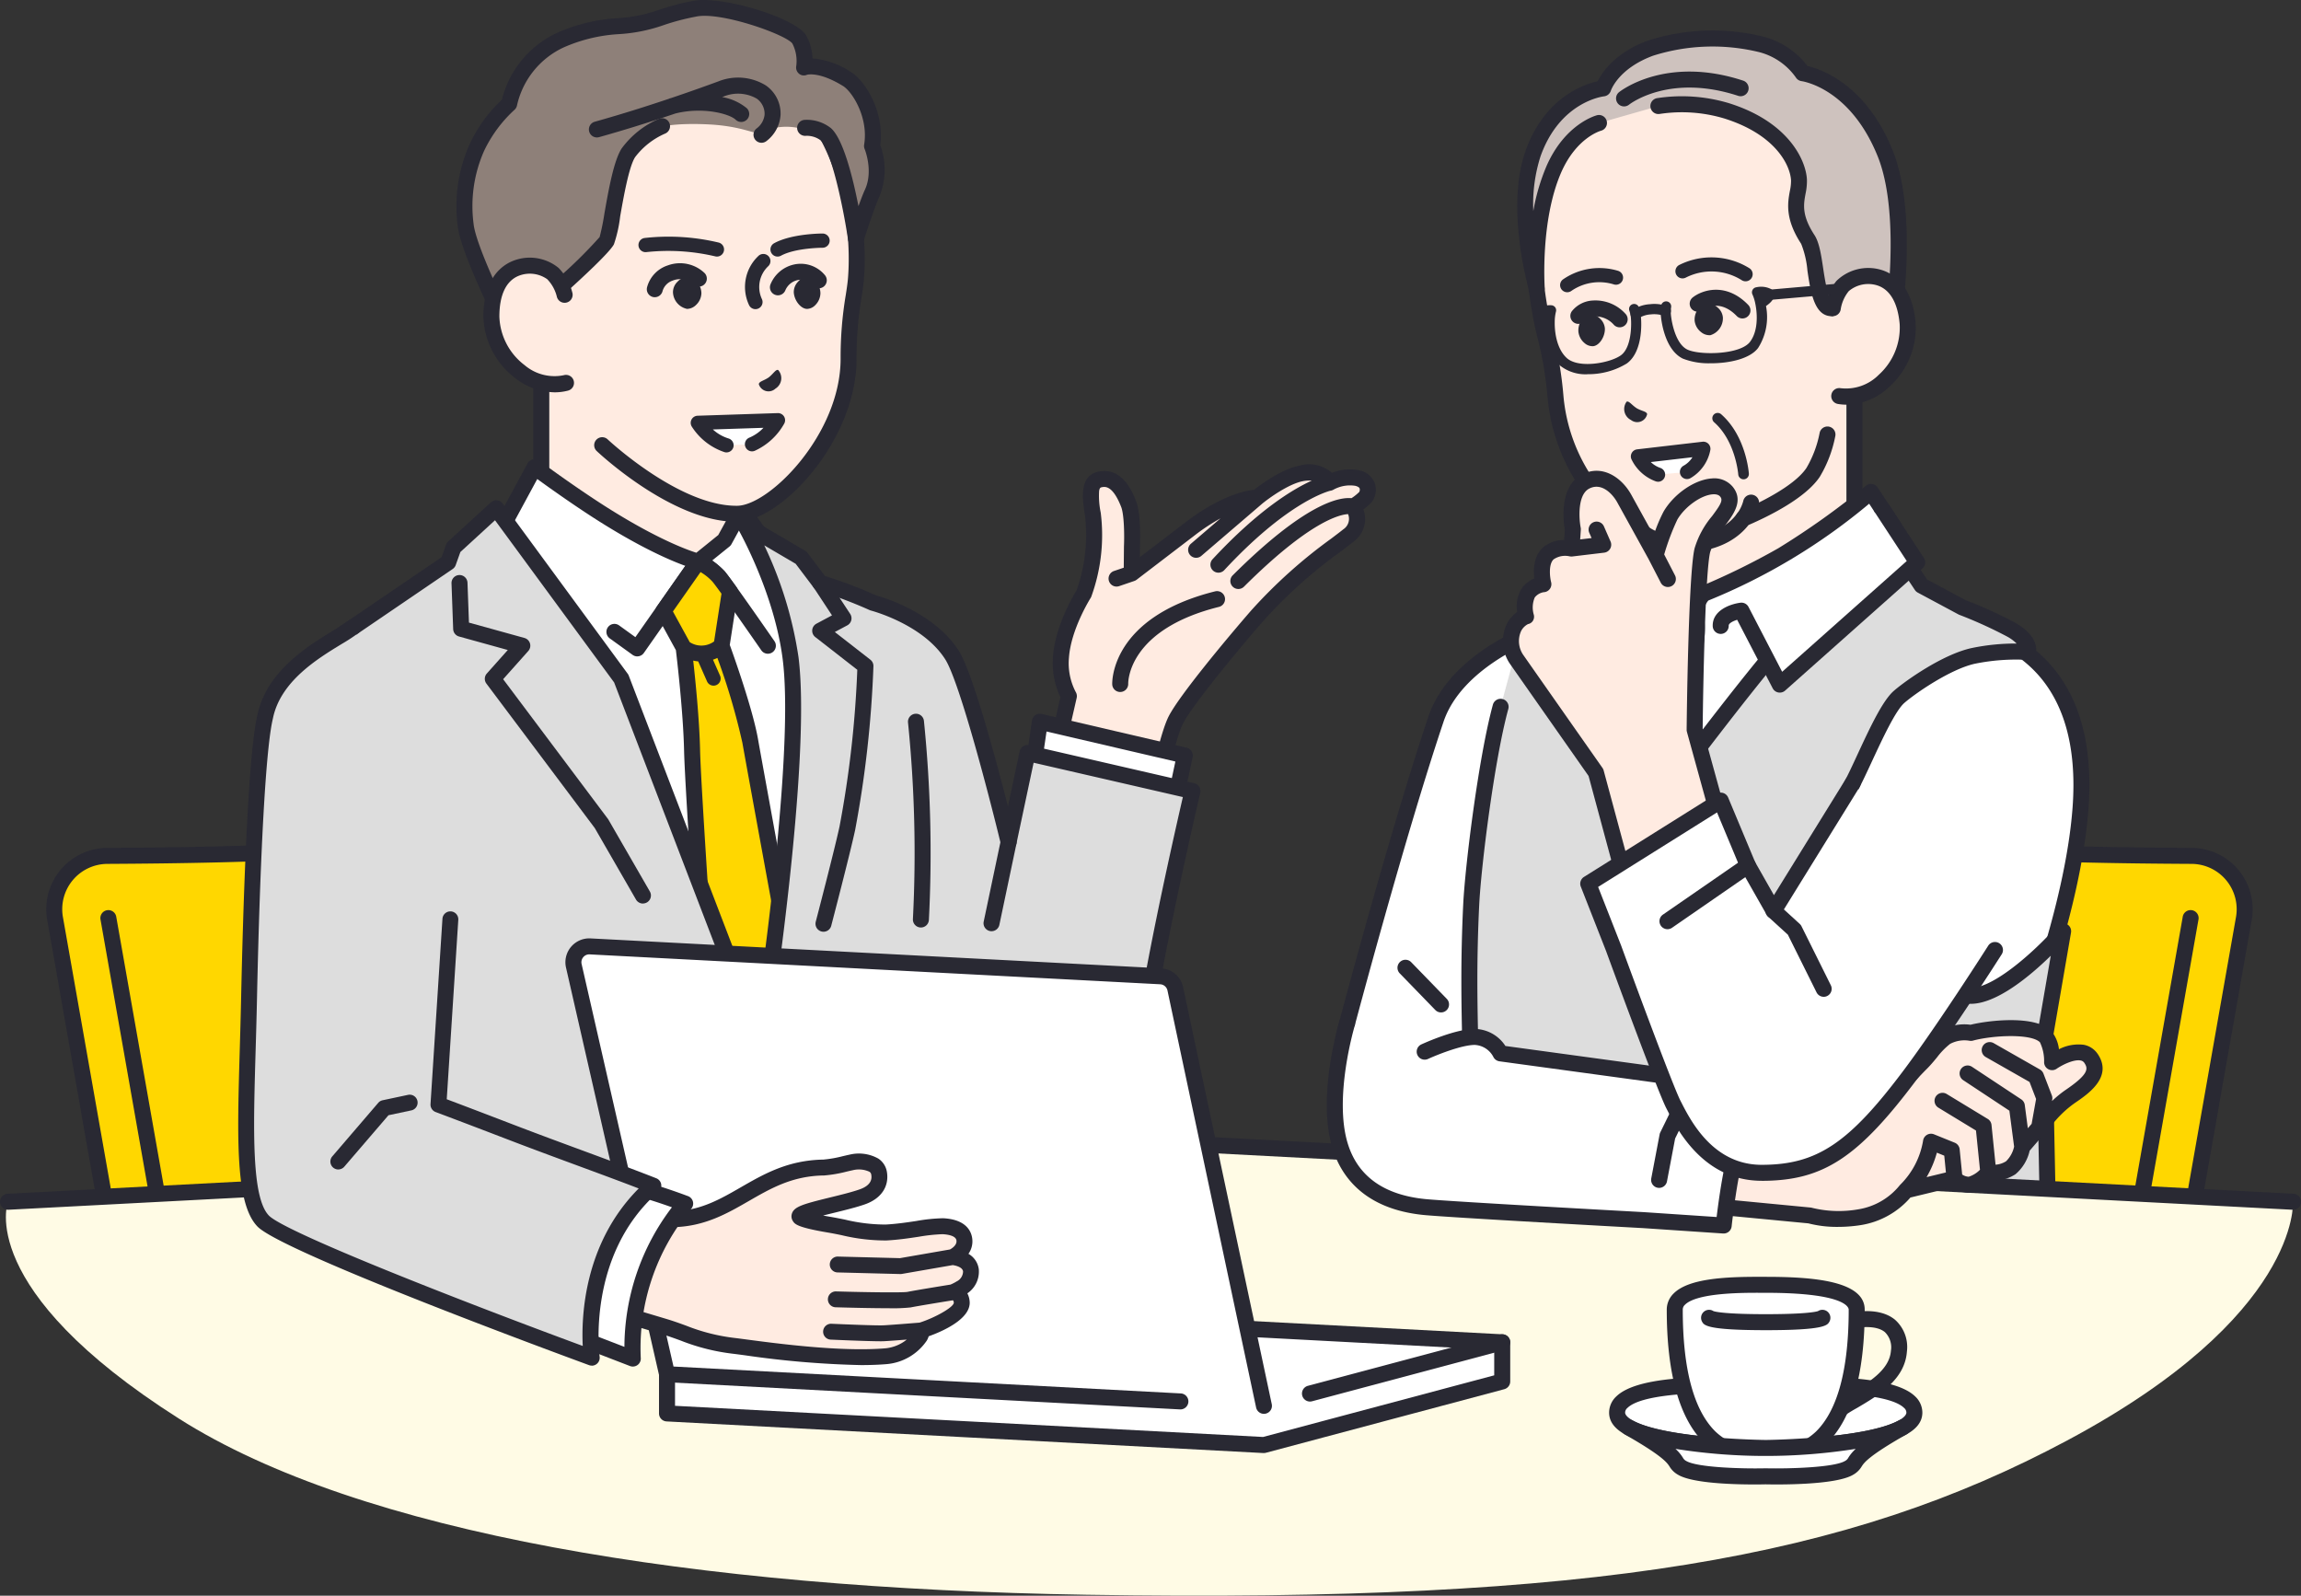
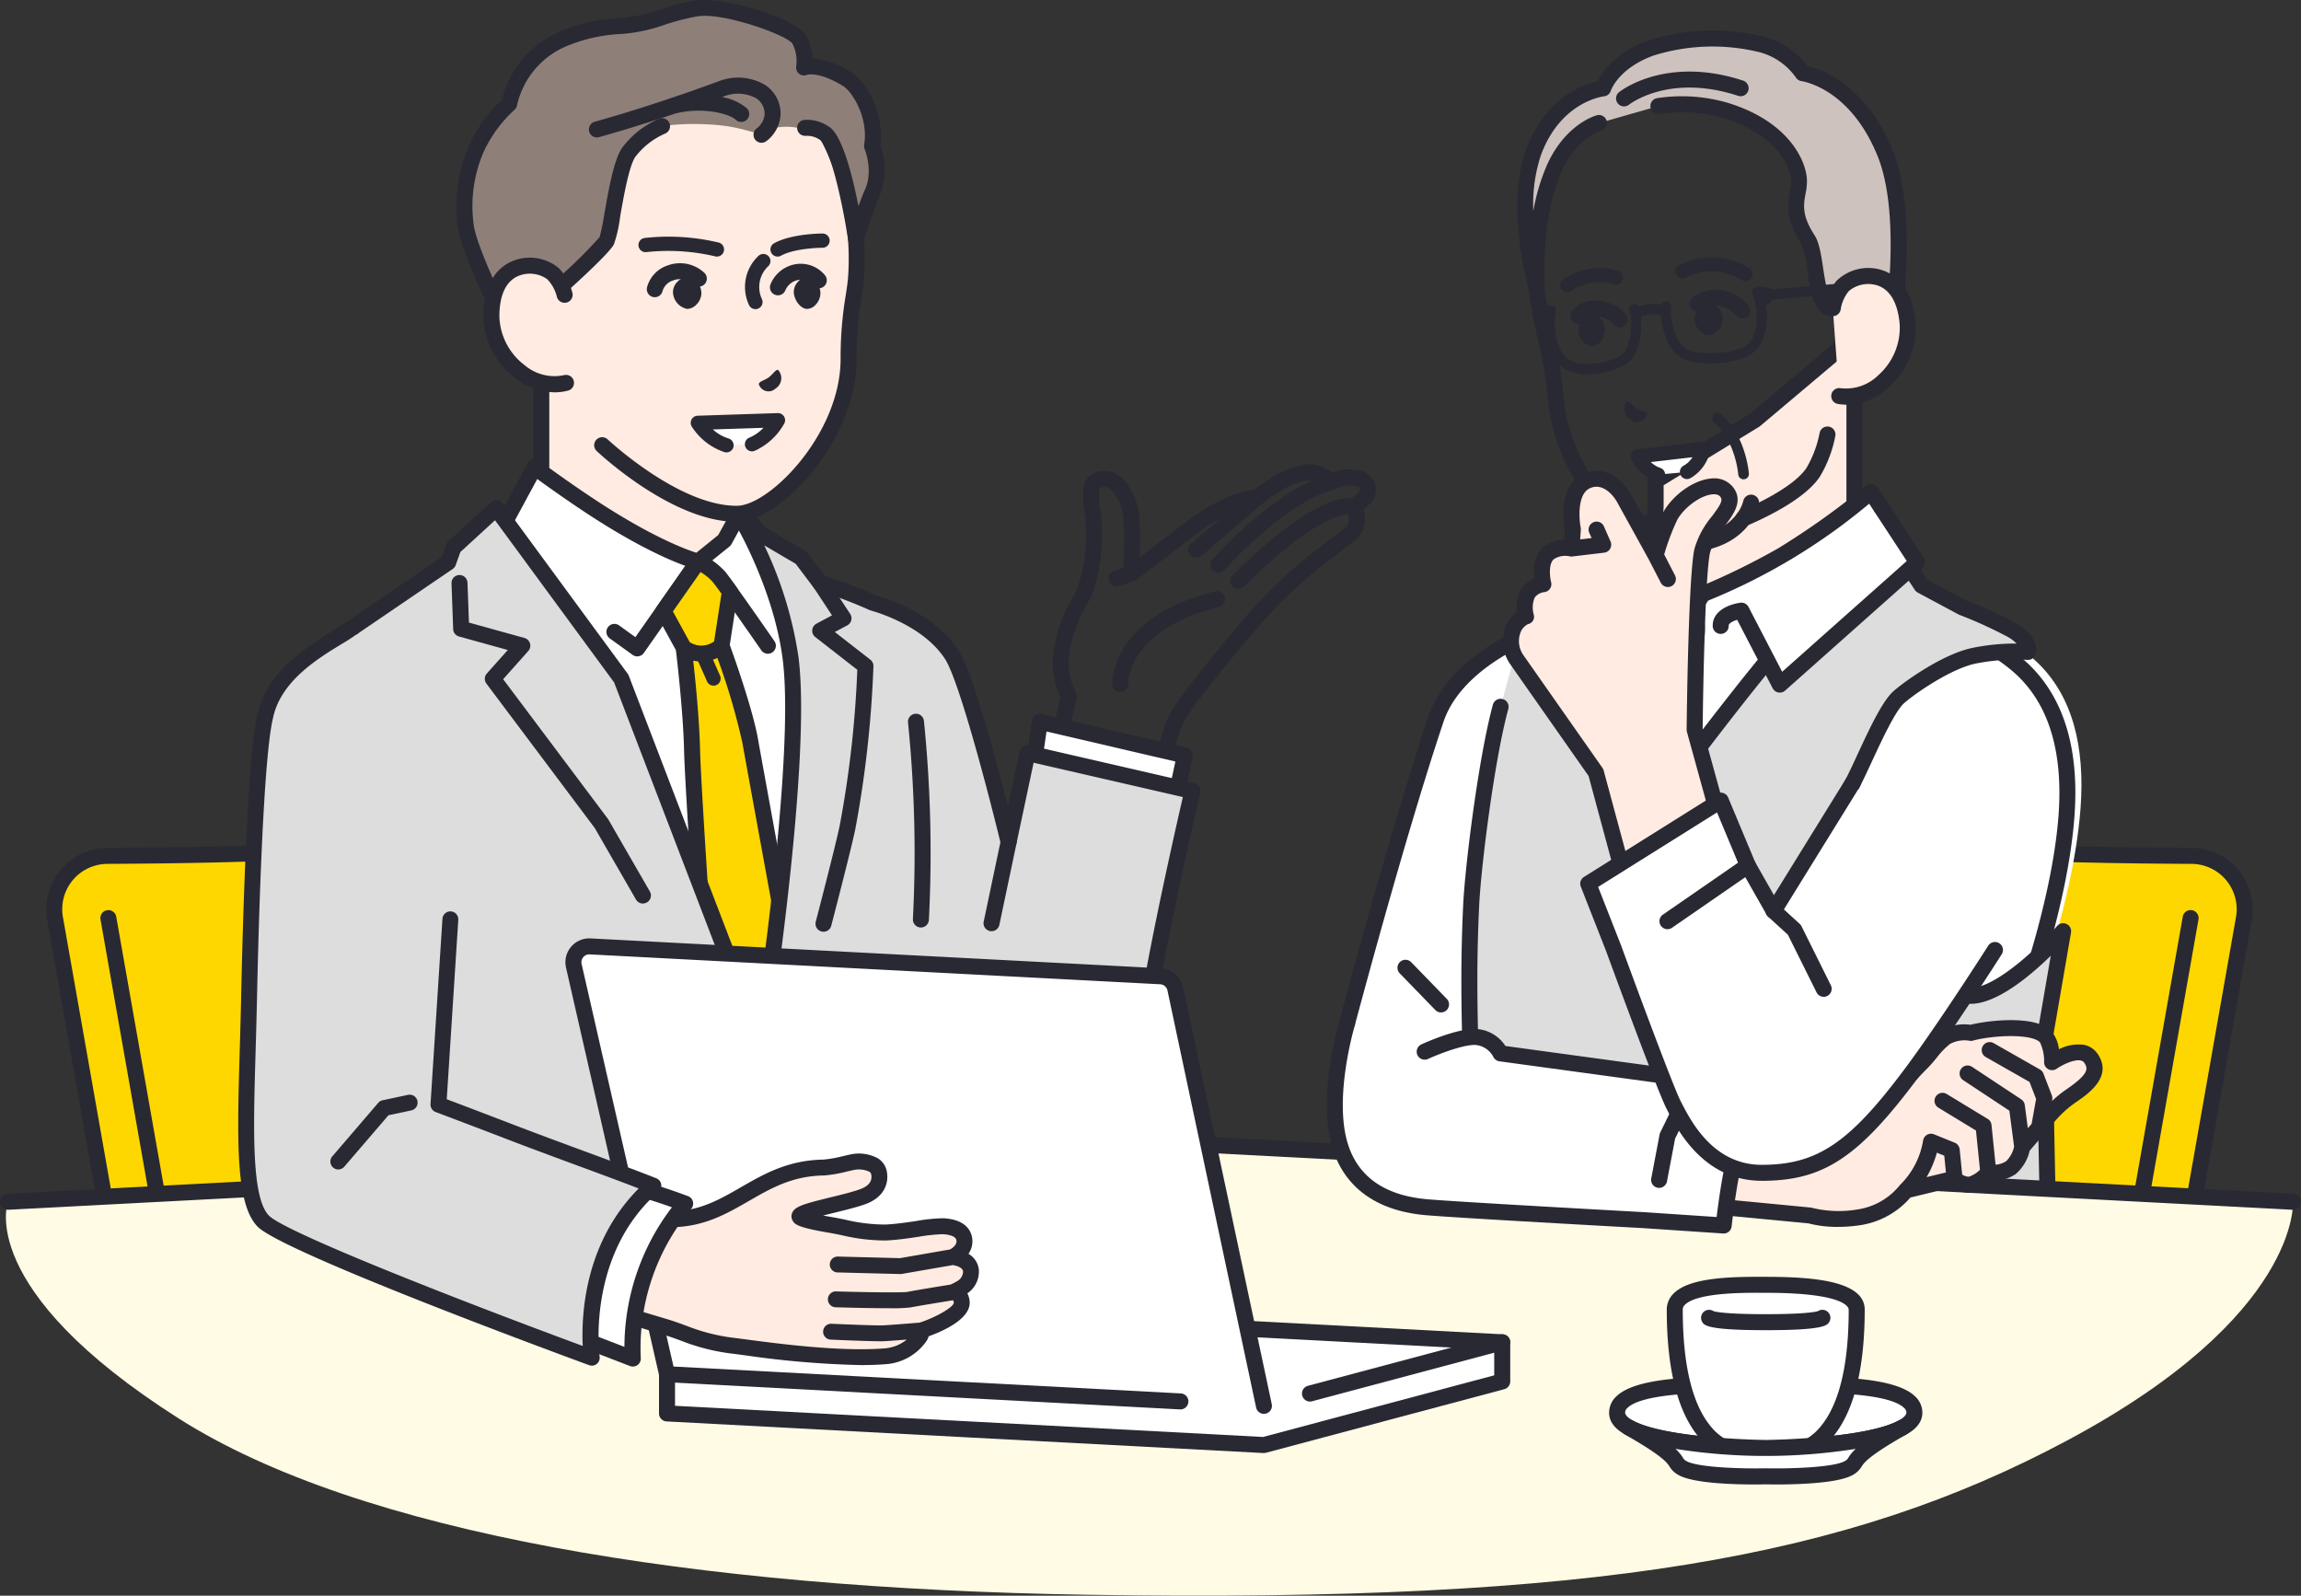
<svg xmlns="http://www.w3.org/2000/svg" width="350.897" height="243.335" viewBox="0 0 350.897 243.335">
  <rect x="0" y="0" width="350.897" height="243.335" fill="#333333" stroke="none" />
  <defs>
    <clipPath id="clip-path">
      <rect id="長方形_2425" data-name="長方形 2425" width="350.897" height="243.335" fill="none" />
    </clipPath>
  </defs>
  <g id="グループ_1" data-name="グループ 1" transform="translate(6368.448 1087.667)">
    <g id="グループ_1385" data-name="グループ 1385" transform="translate(-6368.448 -1087.667)">
      <g id="グループ_1328" data-name="グループ 1328" clip-path="url(#clip-path)">
        <path id="パス_2993" data-name="パス 2993" d="M1014.037,523.544l8.428-47.8a8.132,8.132,0,0,0-7.968-9.546c-9.7-.049-24.321-.243-32.254-.937-8.093-.708-21.656-3.024-30.284-4.582a8.132,8.132,0,0,0-9.455,6.592l-9.176,52.039Z" transform="translate(-680.278 -335.684)" fill="gold" />
        <path id="パス_2994" data-name="パス 2994" d="M1010.757,521.48l-.065,0-80.71-4.23a1.22,1.22,0,0,1-1.138-1.43l9.176-52.039a9.353,9.353,0,0,1,10.873-7.581c7.729,1.4,21.927,3.846,30.174,4.568,7.725.676,21.749.88,32.154.932a9.353,9.353,0,0,1,9.163,10.978l-8.428,47.8a1.22,1.22,0,0,1-1.2,1.008m-79.269-6.6,78.254,4.1,8.24-46.733a6.913,6.913,0,0,0-6.772-8.114c-10.45-.052-24.546-.258-32.354-.942-7.926-.693-20.9-2.882-30.4-4.6a6.912,6.912,0,0,0-8.036,5.6Z" transform="translate(-676.998 -332.401)" fill="#292933" />
        <path id="パス_2995" data-name="パス 2995" d="M1200.55,558a1.221,1.221,0,0,1-1.2-1.432l7.663-43.459a1.22,1.22,0,1,1,2.4.423l-7.663,43.459a1.22,1.22,0,0,1-1.2,1.009" transform="translate(-874.159 -373.257)" fill="#292933" />
        <path id="パス_2996" data-name="パス 2996" d="M901.523,214.78V189.063l-15.159,12.773L871.2,211.114v3.665c0,6.336-5.519,11.227-9.852,13.32-8.887,4.293-12.476,9.892-12.476,9.892l26.253,14.657H897.6l17.23-21.338s-1.849-1.083-4.1-2.567c-4.016-2.651-9.208-7.628-9.208-13.965" transform="translate(-618.725 -137.803)" fill="#ffebe1" />
        <path id="パス_2997" data-name="パス 2997" d="M871.849,250.59a1.216,1.216,0,0,1-.593-.155L845,235.778a1.22,1.22,0,0,1-.432-1.724c.154-.241,3.88-5.94,12.973-10.332,3.4-1.644,9.162-6.068,9.162-12.222v-3.665a1.22,1.22,0,0,1,.583-1.041l15.081-9.23,15.089-12.714a1.22,1.22,0,0,1,2.006.933V211.5c0,6.525,6.056,11.228,8.66,12.947,2.192,1.447,4.023,2.522,4.041,2.533a1.22,1.22,0,0,1,.333,1.819l-17.23,21.338a1.22,1.22,0,0,1-1.9-1.533l16.351-20.249c-.752-.461-1.791-1.112-2.941-1.871-2.933-1.937-9.756-7.273-9.756-14.983V188.407L883.87,199.489a1.21,1.21,0,0,1-.149.108l-14.576,8.922V211.5c0,6.443-5.294,11.884-10.541,14.419a33.464,33.464,0,0,0-11.186,8.413L872.445,248.3a1.22,1.22,0,0,1-.6,2.286" transform="translate(-615.445 -134.524)" fill="#292933" />
        <path id="パス_2998" data-name="パス 2998" d="M1037.763,347.177c-5.027-4.8-15.986-9.4-15.986-9.4l-23.8,31.335-.381,9.087,14.255,26h23.664s7.708-18.986,8.881-34.731c.7-9.408-1.205-17.111-6.629-22.293" transform="translate(-727.119 -246.198)" fill="#fff" />
-         <path id="パス_2999" data-name="パス 2999" d="M1032.23,402.141h-23.664a1.22,1.22,0,0,1-1.07-.634l-14.255-26a1.22,1.22,0,1,1,2.14-1.173l13.907,25.367h22.11c1.425-3.682,7.482-19.991,8.5-33.6.708-9.505-1.4-16.678-6.255-21.32-4.005-3.827-12.1-7.6-14.752-8.78l-23.224,30.572a1.22,1.22,0,0,1-1.943-1.476l23.8-31.335a1.219,1.219,0,0,1,1.443-.387c.456.191,11.226,4.74,16.357,9.642,5.412,5.17,7.768,13,7,23.265-1.174,15.755-8.65,34.317-8.968,35.1a1.22,1.22,0,0,1-1.13.761" transform="translate(-723.838 -242.917)" fill="#292933" />
+         <path id="パス_2999" data-name="パス 2999" d="M1032.23,402.141h-23.664a1.22,1.22,0,0,1-1.07-.634l-14.255-26l13.907,25.367h22.11c1.425-3.682,7.482-19.991,8.5-33.6.708-9.505-1.4-16.678-6.255-21.32-4.005-3.827-12.1-7.6-14.752-8.78l-23.224,30.572a1.22,1.22,0,0,1-1.943-1.476l23.8-31.335a1.219,1.219,0,0,1,1.443-.387c.456.191,11.226,4.74,16.357,9.642,5.412,5.17,7.768,13,7,23.265-1.174,15.755-8.65,34.317-8.968,35.1a1.22,1.22,0,0,1-1.13.761" transform="translate(-723.838 -242.917)" fill="#292933" />
        <path id="パス_3000" data-name="パス 3000" d="M768.16,369.556c-6.105,18.155-13.914,47.725-13.914,47.725l-.788,7.475,3.053,9.78,10.926,5.864,11.63-5.6.262-47.352,3.094-30.883s-11.314,4.223-14.263,12.99" transform="translate(-549.177 -259.892)" fill="#fff" />
        <path id="パス_3001" data-name="パス 3001" d="M764.157,438.341a1.216,1.216,0,0,1-.577-.145l-10.926-5.864a1.218,1.218,0,0,1-.588-.711l-3.053-9.78a1.219,1.219,0,0,1-.049-.492l.788-7.475a1.193,1.193,0,0,1,.034-.184c.078-.3,7.889-29.818,13.937-47.8,3.1-9.213,14.508-13.564,14.993-13.744a1.22,1.22,0,0,1,.854,2.286c-.108.04-10.809,4.135-13.534,12.237-5.856,17.414-13.384,45.736-13.866,47.558l-.751,7.131,2.829,9.063,9.939,5.335,10.384-5,.258-46.59a1.22,1.22,0,1,1,2.44.013l-.262,47.352a1.22,1.22,0,0,1-.69,1.093l-11.63,5.6a1.219,1.219,0,0,1-.53.121" transform="translate(-545.897 -256.612)" fill="#292933" />
        <path id="パス_3002" data-name="パス 3002" d="M857.86,300.137s8.7-8.3,12.636-10.839l3.315-8.377,2.755.723s-2.54,6.737.9,10.464c2.021,2.189,4.542,15.739,4.542,15.739l1.882-8.376a11.031,11.031,0,0,0,.083-3.091c-.542-2.991,1.175-4.187,1.175-4.187a109.891,109.891,0,0,0,11.907-5.853,119.355,119.355,0,0,0,13.541-9.655l3.443,5.252-.142,5.133,5.17,7.659-25.454,41.2h-20.1Z" transform="translate(-625.272 -201.669)" fill="#fff" />
        <path id="パス_3003" data-name="パス 3003" d="M890.332,333.871h-20.1a1.22,1.22,0,0,1-1.118-.731l-15.657-35.793a1.221,1.221,0,0,1,.276-1.372c.349-.333,8.377-7.977,12.485-10.761l3.174-8.021a1.22,1.22,0,0,1,1.444-.731l2.755.723a1.22,1.22,0,0,1,.832,1.611c-.022.059-2.227,6.084.655,9.205,1.346,1.458,2.736,6.586,3.693,10.787l.631-2.809a9.323,9.323,0,0,0,.086-2.66c-.674-3.719,1.581-5.338,1.678-5.406a1.244,1.244,0,0,1,.24-.13A109.644,109.644,0,0,0,893.168,282a118.805,118.805,0,0,0,13.369-9.536,1.22,1.22,0,0,1,1.8.271l3.443,5.253a1.22,1.22,0,0,1,.2.7l-.132,4.742,4.951,7.334a1.22,1.22,0,0,1,.027,1.324l-25.454,41.2a1.22,1.22,0,0,1-1.038.579m-19.3-2.44h18.617l24.682-39.951-4.729-7.006a1.219,1.219,0,0,1-.208-.717l.132-4.751-2.492-3.8a92.193,92.193,0,0,1-24.526,14.765,3.148,3.148,0,0,0-.616,2.914,11.8,11.8,0,0,1-.074,3.469c0,.036-.011.072-.019.108l-1.882,8.376a1.22,1.22,0,0,1-2.39-.044c-1.021-5.483-3.01-13.8-4.238-15.135-2.961-3.208-2.155-8.116-1.543-10.434l-.478-.125-2.917,7.371a1.225,1.225,0,0,1-.473.576c-3.2,2.064-9.789,8.185-11.836,10.111Z" transform="translate(-621.992 -198.389)" fill="#292933" />
        <path id="パス_3004" data-name="パス 3004" d="M898.611,376.741c-4.489-.984-22.924-21.675-17.447-31.879,1.948-3.629,5.086-11.657,7.318-13.617,1.647-1.446,7.256-5.388,11.347-6.266a32.452,32.452,0,0,1,8.315-.6s.55-1.661-2.617-3.421a67.358,67.358,0,0,0-7.4-3.367l-6.212-3.329-3.74-5.614s-12.333,8.259-18.32,15.329-15.219,19.392-15.219,19.392-6.139-9.552-8.1-18.94c-2.3-11.008-.007-13.979-.007-13.979l-5.9,3.413-9.632,6.7-.818,3.12-2.45,9.05c-2.169,7.92-4.2,24.337-4.49,30.21-.809,16.616.467,25.368-.256,36.935s-1.327,16.025-1.327,16.025h89.652l-.659-32.355,2.856-16.571s-9.574,10.936-14.895,9.77" transform="translate(-598.884 -224.963)" fill="#ddd" />
        <path id="パス_3005" data-name="パス 3005" d="M908.028,413.835H818.376a1.22,1.22,0,0,1-1.209-1.384c.006-.044.608-4.569,1.318-15.937.341-5.465.235-10.2.111-15.684-.132-5.859-.281-12.5.144-21.235.29-5.949,2.353-22.519,4.532-30.473a1.22,1.22,0,0,1,2.353.644c-2.137,7.8-4.163,24.092-4.448,29.947-.421,8.649-.273,15.243-.142,21.061.12,5.308.232,10.322-.116,15.891-.5,8.046-.945,12.638-1.173,14.729h87.035l-.634-31.109a1.243,1.243,0,0,1,.018-.232l2.176-12.623c-3.135,3.062-8.222,7.331-12.211,7.332a4.943,4.943,0,0,1-1.062-.111c-3.726-.817-13.041-10.932-17.108-19.773-2.634-5.725-3.022-10.393-1.153-13.875.584-1.088,1.3-2.62,2.049-4.243,1.869-4.026,3.8-8.189,5.539-9.715,1.6-1.409,7.405-5.578,11.9-6.542a32.771,32.771,0,0,1,6.84-.684,6.27,6.27,0,0,0-1.479-1.081,66.415,66.415,0,0,0-7.244-3.292,1.224,1.224,0,0,1-.144-.066l-6.212-3.33a1.216,1.216,0,0,1-.439-.4l-3.054-4.584c-3.047,2.12-12.238,8.717-17.059,14.411-5.894,6.961-15.081,19.212-15.174,19.335a1.22,1.22,0,0,1-2-.072c-.256-.4-6.284-9.851-8.266-19.351-1.183-5.671-1.185-9.342-.861-11.633L838,311.609l-9.221,6.412-.7,2.684a1.22,1.22,0,0,1-2.36-.619l.818-3.12a1.218,1.218,0,0,1,.484-.692l9.631-6.7c.028-.019.056-.037.085-.054l5.9-3.412a1.25,1.25,0,0,1,1.584.252,1.176,1.176,0,0,1,.008,1.532c-.152.26-1.789,3.371.221,13,1.439,6.9,5.254,13.987,7.016,17.013,2.627-3.474,9.444-12.417,14.175-18,6.028-7.118,18.062-15.213,18.572-15.554a1.22,1.22,0,0,1,1.694.337l3.571,5.359,5.874,3.148a67.279,67.279,0,0,1,7.489,3.412c3.936,2.189,3.271,4.6,3.183,4.871a1.222,1.222,0,0,1-1.254.833,31.5,31.5,0,0,0-7.963.579c-3.75.806-9.17,4.56-10.8,5.99-1.35,1.186-3.339,5.468-4.936,8.909-.769,1.655-1.494,3.219-2.112,4.369-1.853,3.452-.36,8.268,1.22,11.7,4.281,9.3,13.237,17.932,15.414,18.409,3.358.733,10.2-5.364,13.716-9.382a1.22,1.22,0,0,1,2.12,1.011l-2.836,16.455.657,32.238a1.22,1.22,0,0,1-1.22,1.245M844.212,307.911Z" transform="translate(-595.604 -221.682)" fill="#292933" />
        <path id="パス_3006" data-name="パス 3006" d="M979.5,301.428l5.847,11.274,20.955-18.634-5.428-8.28Z" transform="translate(-713.929 -208.303)" fill="#fff" />
        <path id="パス_3007" data-name="パス 3007" d="M967.835,345.78,971,343.467l0,0s-3.211.414-3.159,2.316" transform="translate(-705.43 -250.342)" fill="#fff" />
        <path id="パス_3008" data-name="パス 3008" d="M973.563,310.642a1.2,1.2,0,0,1-.222-.02,1.22,1.22,0,0,1-.861-.638l-5.417-10.445c-.672.209-1.3.548-1.288.889a1.22,1.22,0,1,1-2.439.067c-.065-2.371,2.623-3.353,4.223-3.56a1.218,1.218,0,0,1,1.239.648l5.127,9.885,19-16.892-4.85-7.4a1.22,1.22,0,1,1,2.041-1.337l5.428,8.28a1.22,1.22,0,0,1-.21,1.58l-20.955,18.634a1.218,1.218,0,0,1-.811.309" transform="translate(-702.15 -205.023)" fill="#292933" />
        <path id="パス_3009" data-name="パス 3009" d="M899.812,299.46a23.789,23.789,0,0,1,.557-6.428l-2.755-.723-3.315,8.377-3.782,16.769,7.362-11.054s1.483-.042,1.9,2.564l3.541-.5A31.937,31.937,0,0,0,901.906,304c-.677-1.429-1.717-1.586-2.094-4.538" transform="translate(-649.075 -213.057)" fill="#fff" />
        <path id="パス_3010" data-name="パス 3010" d="M887.236,315.395a1.22,1.22,0,0,1-1.19-1.488l3.782-16.769a1.237,1.237,0,0,1,.056-.181l3.315-8.377a1.22,1.22,0,0,1,1.444-.731l2.755.723a1.22,1.22,0,0,1,.881,1.447,22.734,22.734,0,0,0-.537,6.006,4.673,4.673,0,0,0,1.111,2.819,6.9,6.9,0,0,1,.875,1.35,32.635,32.635,0,0,1,1.5,4.7,1.22,1.22,0,0,1-2.372.574,29.753,29.753,0,0,0-1.33-4.23,4.634,4.634,0,0,0-.594-.9,7.054,7.054,0,0,1-1.607-4.011,21.33,21.33,0,0,1,.35-5.692l-.6-.158-2.882,7.283-2.309,10.24,3.7-5.563a1.222,1.222,0,0,1,.981-.543c.106-.009,2.561-.03,3.137,3.592a1.22,1.22,0,0,1-2.41.383,3.48,3.48,0,0,0-.332-1.1l-6.707,10.071a1.219,1.219,0,0,1-1.016.544" transform="translate(-645.794 -209.776)" fill="#292933" />
        <path id="パス_3011" data-name="パス 3011" d="M792.673,547.858a1.216,1.216,0,0,1-.876-.37l-5.423-5.589a1.22,1.22,0,1,1,1.751-1.7l5.423,5.589a1.22,1.22,0,0,1-.876,2.07" transform="translate(-572.917 -393.468)" fill="#292933" />
-         <path id="パス_3012" data-name="パス 3012" d="M910.956,59.891c-.784-8.143-4.261-29.452-21.7-28.153-6.222.463-14.271,2.7-20.139,9.685-8.915,10.61-6.212,24.95-5.217,30.367.487,2.627,1.582,5.5,2.132,11.783a27.679,27.679,0,0,0,4.9,13.446c1.942,2.606,4.462,4.035,6.69,5.651,1.159,1.534,3.837,3.871,9.22,3.4,4.371-.383,6.663-2.278,7.839-3.894,2.688-1.146,8.54-3.91,10.631-7.035a18.163,18.163,0,0,0,2.191-5.781l5.142-10.687-.71-8.118s-.453-5.179-.981-10.664" transform="translate(-628.822 -23.092)" fill="#ffebe1" />
        <path id="パス_3013" data-name="パス 3013" d="M882.2,104.077c-4.877,0-7.492-2.261-8.7-3.8-.385-.277-.776-.547-1.188-.832a22.078,22.078,0,0,1-5.623-4.977A29.066,29.066,0,0,1,861.549,80.4a54.938,54.938,0,0,0-1.565-9.226c-.209-.854-.406-1.66-.551-2.441l-.02-.107c-1.019-5.548-3.725-20.286,5.5-31.267,6.337-7.542,14.908-9.665,20.983-10.117,7.924-.589,14.242,3.283,18.272,11.2,3.05,5.993,4.257,13.125,4.731,18.053.523,5.428.978,10.624.983,10.675l.71,8.118a1.22,1.22,0,0,1-2.431.213l-.71-8.118c0-.052-.459-5.238-.98-10.654-.454-4.718-1.6-11.528-4.477-17.18-3.6-7.07-8.953-10.388-15.916-9.873-5.607.418-13.506,2.362-19.3,9.253-8.488,10.1-5.933,24.018-4.971,29.257l.02.1c.132.711.312,1.449.521,2.3a57.1,57.1,0,0,1,1.626,9.593,26.49,26.49,0,0,0,4.665,12.825,20.152,20.152,0,0,0,5.053,4.427c.453.313.922.637,1.375.966a1.22,1.22,0,0,1,.257.252c.962,1.272,3.3,3.343,8.141,2.92,3.96-.346,5.971-2.039,6.959-3.4a1.217,1.217,0,0,1,.508-.4c2.392-1.02,8.165-3.7,10.1-6.591a16.778,16.778,0,0,0,2.016-5.376,1.22,1.22,0,0,1,2.378.547,19.056,19.056,0,0,1-2.365,6.185c-2.145,3.207-7.6,5.935-10.867,7.35-1.348,1.714-3.887,3.711-8.511,4.116-.515.045-1.008.066-1.48.066" transform="translate(-625.553 -19.817)" fill="#292933" />
        <path id="パス_3014" data-name="パス 3014" d="M917.04,227.77c-.074-.421-.814-.452-1.59-.9-.756-.485-1.182-1.161-1.539-1a1.872,1.872,0,0,0,.665,2.794,1.546,1.546,0,0,0,2.464-.9" transform="translate(-665.854 -164.615)" fill="#292933" />
        <path id="パス_3015" data-name="パス 3015" d="M958.46,167.352a1.216,1.216,0,0,1-.877-.372c-2.629-2.717-4.946-1.106-5.2-.914a1.22,1.22,0,0,1-1.5-1.927c1.445-1.133,5.07-2.352,8.453,1.144a1.22,1.22,0,0,1-.877,2.068" transform="translate(-692.737 -118.789)" fill="#292933" />
        <path id="パス_3016" data-name="パス 3016" d="M890.781,173.056a1.217,1.217,0,0,1-.875-.37,3.729,3.729,0,0,0-3.016-1.286,2.035,2.035,0,0,0-1.4.6,1.22,1.22,0,1,1-2.015-1.376,4.354,4.354,0,0,1,3.207-1.655,6.181,6.181,0,0,1,4.975,2.016,1.22,1.22,0,0,1-.875,2.071" transform="translate(-643.786 -123.142)" fill="#292933" />
        <path id="パス_3017" data-name="パス 3017" d="M956.641,171.248a2.3,2.3,0,0,0-1.622-.62,1.786,1.786,0,0,0-1.184.641,2.773,2.773,0,0,0-.691,2,2.54,2.54,0,0,0,.972,1.73,2.007,2.007,0,0,0,1.378.482l.047,0a2.7,2.7,0,0,0,1.911-2.7,2.214,2.214,0,0,0-.81-1.531" transform="translate(-694.716 -124.364)" fill="#292933" />
        <path id="パス_3018" data-name="パス 3018" d="M891.041,177.4a2.1,2.1,0,0,0-1.524-.626,1.628,1.628,0,0,0-1.108.636,2.867,2.867,0,0,0-.64,2,2.613,2.613,0,0,0,.919,1.734,1.822,1.822,0,0,0,1.294.488l.045,0c.934-.1,1.816-1.437,1.781-2.693a2.284,2.284,0,0,0-.766-1.534" transform="translate(-647.066 -128.84)" fill="#292933" />
        <path id="パス_3019" data-name="パス 3019" d="M953,148.4a1.08,1.08,0,0,1-.623-.2,8.68,8.68,0,0,0-8.511-.355,1.085,1.085,0,0,1-.991-1.93,10.972,10.972,0,0,1,10.75.511A1.085,1.085,0,0,1,953,148.4" transform="translate(-686.809 -105.501)" fill="#292933" />
        <path id="パス_3020" data-name="パス 3020" d="M878.58,154.428a1.084,1.084,0,0,1-.648-1.954,9.774,9.774,0,0,1,8.376-1.32,1.085,1.085,0,1,1-.648,2.07,7.494,7.494,0,0,0-6.432.99,1.08,1.08,0,0,1-.647.215" transform="translate(-639.583 -109.863)" fill="#292933" />
        <path id="パス_3021" data-name="パス 3021" d="M981.915,282.751,980.8,285.1a6.792,6.792,0,0,0,1.116-2.347" transform="translate(-714.879 -206.09)" fill="#fff" />
        <path id="パス_3022" data-name="パス 3022" d="M977.518,283.038a1.22,1.22,0,0,1-.994-1.927,5.782,5.782,0,0,0,.914-1.878,1.22,1.22,0,1,1,2.393.476,7.929,7.929,0,0,1-1.318,2.815,1.218,1.218,0,0,1-1,.513" transform="translate(-711.599 -202.81)" fill="#292933" />
        <path id="パス_3023" data-name="パス 3023" d="M900.239,26.984a10.981,10.981,0,0,0-6.229-4.374A31.129,31.129,0,0,0,877,23.17c-5.96,2.208-7.18,6.126-7.18,6.126s-7.455.8-10.706,9.954c-2.95,8.306.564,20.533.564,20.533s-.764-10.391,2.61-18.119c2.617-5.992,6.907-7.093,6.907-7.093l9.053-2.584a24,24,0,0,1,10.374.728c8.145,2.549,10.894,7.616,11.05,10.55.124,2.326-1.722,4.381,1.35,9.072,1.511,2.308.94,10.744,3.8,10.471a68.842,68.842,0,0,1,9.4.441s2.182-15.137-1.406-24.039c-4.506-11.178-12.581-12.225-12.581-12.225" transform="translate(-625.329 -15.813)" fill="#cec2be" />
        <path id="パス_3024" data-name="パス 3024" d="M910.934,61.176a1.306,1.306,0,0,1-.134-.007,68.383,68.383,0,0,0-9.149-.439c-2.906.273-3.479-3.547-3.986-6.922a14.283,14.283,0,0,0-.954-4.1c-2.5-3.822-2.054-6.272-1.727-8.061a7.136,7.136,0,0,0,.18-1.614c-.127-2.364-2.416-7.016-10.2-9.45a22.515,22.515,0,0,0-9.844-.684,1.22,1.22,0,1,1-.332-2.417,24.931,24.931,0,0,1,10.9.773c9.057,2.834,11.744,8.656,11.9,11.649a9.152,9.152,0,0,1-.216,2.183c-.295,1.613-.6,3.28,1.368,6.286.732,1.118,1.021,3.037,1.326,5.069.223,1.486.688,4.578,1.321,4.857a57.852,57.852,0,0,1,8.468.32c.41-3.662,1.389-15.151-1.473-22.25-4.157-10.311-11.31-11.43-11.613-11.472a1.234,1.234,0,0,1-.876-.57,9.868,9.868,0,0,0-5.494-3.832,30.043,30.043,0,0,0-16.278.523c-5.253,1.946-6.4,5.218-6.442,5.356a1.238,1.238,0,0,1-1.031.839c-.269.031-6.75.881-9.687,9.149a23.865,23.865,0,0,0-1.1,8.335,31.329,31.329,0,0,1,2-6.818c2.823-6.463,7.523-7.735,7.721-7.786a1.22,1.22,0,0,1,.615,2.361c-.167.046-3.786,1.1-6.1,6.4C856.905,46.213,857.6,56.3,857.6,56.4a1.22,1.22,0,0,1-2.389.426c-.148-.515-3.587-12.7-.541-21.278,2.9-8.157,8.9-10.169,11-10.631.68-1.368,2.664-4.351,7.616-6.185a32.219,32.219,0,0,1,17.734-.6,12.294,12.294,0,0,1,6.642,4.452c2.019.463,8.914,2.747,13,12.873,3.669,9.1,1.574,24.038,1.483,24.669a1.22,1.22,0,0,1-1.206,1.046" transform="translate(-622.035 -12.522)" fill="#292933" />
        <path id="パス_3025" data-name="パス 3025" d="M1032.386,156.784a7,7,0,0,0-1.5,3.378l.983,13.4c5.53.924,10.947-5.18,10.432-11.066-.809-9.246-8.251-7.729-9.919-5.717" transform="translate(-751.389 -113.168)" fill="#ffebe1" />
        <path id="パス_3026" data-name="パス 3026" d="M1029.7,171.6a7.968,7.968,0,0,1-1.31-.108,1.22,1.22,0,0,1,.4-2.407,7.035,7.035,0,0,0,5.834-2.051,9.677,9.677,0,0,0,3.182-7.705c-.285-3.264-1.479-5.314-3.453-5.93a4.6,4.6,0,0,0-4.311.885,5.817,5.817,0,0,0-1.222,2.726,1.22,1.22,0,0,1-2.427-.253,8.268,8.268,0,0,1,1.771-4.03,6.929,6.929,0,0,1,6.917-1.658c1.71.534,4.653,2.288,5.157,8.047a12.165,12.165,0,0,1-3.956,9.71,9.8,9.8,0,0,1-6.583,2.774" transform="translate(-748.109 -109.888)" fill="#292933" />
        <path id="パス_3027" data-name="パス 3027" d="M967.8,242.312a.813.813,0,0,1-.81-.755c0-.05-.415-5.1-3.7-7.966a.814.814,0,0,1,1.07-1.225c3.8,3.316,4.234,8.841,4.251,9.074a.813.813,0,0,1-.753.87l-.059,0" transform="translate(-701.912 -169.219)" fill="#292933" />
        <path id="パス_3028" data-name="パス 3028" d="M917.887,173.32a.781.781,0,0,1-.488-1.391,5.173,5.173,0,0,1,2.661-.906,5.8,5.8,0,0,1,2.726.325.782.782,0,1,1-.637,1.428,4.541,4.541,0,0,0-1.953-.2,3.829,3.829,0,0,0-1.836.582.786.786,0,0,1-.473.158" transform="translate(-668.453 -124.632)" fill="#292933" />
        <path id="パス_3029" data-name="パス 3029" d="M941.706,172.965a10.835,10.835,0,0,1-4.282-.706c-2.943-1.434-3.419-6.429-3.384-7.288.016-.4.077-.8.08-.816a.772.772,0,0,1,1.525.235s-.05.33-.063.643c-.033.8.52,4.865,2.518,5.839,1.846.9,8.075.819,9.573-1.175,1.178-1.567,1.154-3.967.839-5.639a.756.756,0,0,1-.018-.092,6.525,6.525,0,0,0-.45-1.483.772.772,0,0,1,.57-1.1,3.362,3.362,0,0,1,2.3.288,1.126,1.126,0,0,1,.439.8c.05.57-.368,1.164-1.244,1.77a8.774,8.774,0,0,1-1.2,6.388c-1.26,1.676-4.411,2.341-7.2,2.341" transform="translate(-680.797 -117.572)" fill="#292933" />
        <path id="パス_3030" data-name="パス 3030" d="M871.232,181.687a6.239,6.239,0,0,1-4.292-1.368,8.775,8.775,0,0,1-2.295-6.082c-.968-.444-1.483-.957-1.533-1.526a1.127,1.127,0,0,1,.294-.861,3.359,3.359,0,0,1,2.217-.683.79.79,0,0,1,.624.3.772.772,0,0,1,.129.681,6.52,6.52,0,0,0-.186,1.544.808.808,0,0,1,0,.084c-.021,1.7.372,4.073,1.805,5.413,1.819,1.7,6.669.783,8.281-.387,1.8-1.305,1.637-5.407,1.466-6.187-.067-.306-.173-.62-.174-.623a.772.772,0,0,1,1.461-.5,8.157,8.157,0,0,1,.22.79c.184.84.582,5.842-2.067,7.766a11.231,11.231,0,0,1-5.95,1.634" transform="translate(-629.097 -124.619)" fill="#292933" />
        <path id="パス_3031" data-name="パス 3031" d="M992.97,161.939a.782.782,0,0,1-.067-1.561l10.934-.957a.782.782,0,1,1,.136,1.558l-10.934.957q-.035,0-.069,0" transform="translate(-723.181 -116.196)" fill="#292933" />
        <path id="パス_3032" data-name="パス 3032" d="M910.187,45.572a1.219,1.219,0,0,1-.763-2.171c.289-.23,7.207-5.6,18.919-1.761a1.22,1.22,0,1,1-.759,2.319c-10.4-3.406-16.392,1.157-16.642,1.353a1.22,1.22,0,0,1-.754.26" transform="translate(-662.522 -29.346)" fill="#292933" />
        <path id="パス_3033" data-name="パス 3033" d="M924.349,256.354l4.391-.4a5.22,5.22,0,0,0,2.514-3.544l-9.969,1.159a5.514,5.514,0,0,0,3.064,2.781" transform="translate(-671.501 -183.978)" fill="#fff" />
        <path id="パス_3034" data-name="パス 3034" d="M921.433,254.523a1.075,1.075,0,0,1-.349-.058,6.617,6.617,0,0,1-3.711-3.381,1.084,1.084,0,0,1,.871-1.5l9.969-1.159a1.084,1.084,0,0,1,1.2,1.236A6.317,6.317,0,0,1,926.34,254a1.085,1.085,0,0,1-1.032-1.908,3.714,3.714,0,0,0,1.372-1.305l-6.35.738a3.988,3.988,0,0,0,1.452.891,1.085,1.085,0,0,1-.349,2.112" transform="translate(-668.586 -181.062)" fill="#292933" />
        <path id="パス_3035" data-name="パス 3035" d="M39.065,523.544l-8.428-47.8a8.132,8.132,0,0,1,7.968-9.546c9.7-.049,24.321-.243,32.254-.937,8.093-.708,21.656-3.024,30.284-4.582a8.132,8.132,0,0,1,9.455,6.592l9.176,52.039Z" transform="translate(-22.239 -335.684)" fill="gold" />
        <path id="パス_3036" data-name="パス 3036" d="M35.787,521.481a1.22,1.22,0,0,1-1.2-1.008l-8.428-47.8A9.353,9.353,0,0,1,35.322,461.7c10.4-.052,24.429-.256,32.154-.932,8.247-.721,22.445-3.171,30.174-4.568a9.353,9.353,0,0,1,10.874,7.581L117.7,515.82a1.22,1.22,0,0,1-1.138,1.43l-80.71,4.23-.065,0m63.541-62.993a6.984,6.984,0,0,0-1.244.112c-9.492,1.714-22.47,3.9-30.4,4.6-7.808.683-21.9.889-32.354.942a6.912,6.912,0,0,0-6.772,8.114l8.24,46.733,78.254-4.1L106.12,464.2a6.917,6.917,0,0,0-6.793-5.715" transform="translate(-18.962 -332.402)" fill="#292933" />
        <path id="パス_3037" data-name="パス 3037" d="M65.359,558a1.22,1.22,0,0,1-1.2-1.009L56.5,513.533a1.22,1.22,0,1,1,2.4-.424l7.663,43.459a1.221,1.221,0,0,1-1.2,1.432" transform="translate(-41.164 -373.257)" fill="#292933" />
-         <path id="パス_3038" data-name="パス 3038" d="M636.982,266.647a6.421,6.421,0,0,0-4.2.71s-.938-2.072-4.318-1.423c-2.963.569-6.737,3.687-6.737,3.687s-3.906-.053-10.189,4.749l-8.928,6.822.037-4.051s.218-4.686-.5-6.534c-1.07-2.736-2.394-4.08-4.218-3.78s-1.731,2.228-1.24,5.292a26.476,26.476,0,0,1-1.368,12.157s-3.151,4.926-3.492,9.653a10.477,10.477,0,0,0,1.2,5.965l-3.039,13.275,15.774,3.892c-.175,1.32,1.97-10.393,3.573-13.532,1.535-3.007,8.622-11.533,12.39-15.866,5.484-6.306,11.483-10.28,13.919-12.251a3.212,3.212,0,0,0,.732-4.4,10.015,10.015,0,0,0,1.92-1.526,1.807,1.807,0,0,0-1.313-2.835" transform="translate(-430.026 -193.741)" fill="#ffebe1" />
        <path id="パス_3039" data-name="パス 3039" d="M626.8,347.86a1.215,1.215,0,0,1-1.218-1.173c-.015-.415-.171-10.219,15.687-14.174a1.22,1.22,0,0,1,.59,2.368c-13.833,3.45-13.845,11.394-13.839,11.731a1.224,1.224,0,0,1-1.187,1.247H626.8" transform="translate(-455.97 -242.334)" fill="#292933" />
        <path id="パス_3040" data-name="パス 3040" d="M636.377,264.114a3.129,3.129,0,0,0-2.382-1.935,7.063,7.063,0,0,0-4.135.389,5.251,5.251,0,0,0-4.909-1.116c-2.744.526-5.96,2.9-6.97,3.693-1.294.132-5.1.871-10.467,4.971l-6.944,5.306.014-1.531c.027-.607.2-5.009-.588-7.012-.5-1.268-2.006-5.122-5.553-4.539-3.233.534-2.639,4.237-2.246,6.689a25.341,25.341,0,0,1-1.264,11.423c-.5.808-3.274,5.481-3.608,10.107a12.23,12.23,0,0,0,1.13,6.228l-2.937,12.827a1.22,1.22,0,1,0,2.379.544l3.039-13.275a1.236,1.236,0,0,0-.155-.919,9.449,9.449,0,0,1-1.022-5.23c.314-4.353,3.273-9.038,3.3-9.084a1.237,1.237,0,0,0,.109-.216,27.5,27.5,0,0,0,1.436-12.793,12.6,12.6,0,0,1-.248-3.3c.085-.532.226-.555.482-.6.437-.073,1.6-.264,2.884,3.02.457,1.167.5,4.32.422,6.033,0,.015,0,.03,0,.045l-.029,3.186-1.475.5a1.22,1.22,0,1,0,.788,2.309l2.293-.782.018-.008a1.221,1.221,0,0,0,.2-.089c.015-.008.028-.019.042-.028.031-.02.062-.038.091-.06l8.927-6.822a30.622,30.622,0,0,1,3.876-2.548l-4.5,3.861a1.22,1.22,0,1,0,1.588,1.852l9.265-7.944c.987-.814,4.018-3.012,6.188-3.428a4.895,4.895,0,0,1,1.37-.088c-2.893,1.312-8.16,4.481-15.118,11.975a1.22,1.22,0,1,0,1.788,1.66c9.2-9.91,15.206-11.838,16.139-12.089a1.375,1.375,0,0,0,.516-.174,5.2,5.2,0,0,1,3.3-.583c.214.053.588.175.675.4a.744.744,0,0,1-.058.538,7.18,7.18,0,0,1-1.187.948c-1.884-.186-7.083.782-18.111,11.765a1.22,1.22,0,1,0,1.722,1.729c10-9.961,14.6-11,15.871-11.061a1.909,1.909,0,0,1-.725,2.315c-.47.381-1.1.852-1.821,1.4a77.075,77.075,0,0,0-12.251,11c-3.627,4.171-10.919,12.906-12.556,16.112-1.135,2.224-2.428,7.984-3.428,12.755-.069.328-.135.644-.18.853a1.213,1.213,0,0,0-.087.319,1.233,1.233,0,0,0,1,1.466,1.392,1.392,0,0,0,.235.021c.435,0,1.009-.219,1.239-1.279.045-.206.108-.506.186-.879.569-2.715,2.08-9.927,3.213-12.145,1.418-2.778,8.087-10.863,12.224-15.62a73.838,73.838,0,0,1,11.878-10.653c.743-.559,1.384-1.042,1.888-1.45a4.283,4.283,0,0,0,1.52-4.935,6.606,6.606,0,0,0,1.354-1.23,3.133,3.133,0,0,0,.374-2.8" transform="translate(-426.745 -190.456)" fill="#292933" />
        <path id="パス_3041" data-name="パス 3041" d="M580.5,414.075l21.492,5.478,1.8-8.474-22.106-5.15Z" transform="translate(-423.11 -295.871)" fill="#fff" />
        <path id="パス_3042" data-name="パス 3042" d="M598.711,417.494a1.222,1.222,0,0,1-1.195-1.474l1.555-7.3-19.648-4.577-1,6.833a1.22,1.22,0,0,1-2.415-.352l1.19-8.146a1.22,1.22,0,0,1,1.484-1.012l22.106,5.15a1.22,1.22,0,0,1,.916,1.443l-1.8,8.474a1.221,1.221,0,0,1-1.192.966" transform="translate(-419.829 -292.592)" fill="#292933" />
        <path id="パス_3043" data-name="パス 3043" d="M284.609,222.539c-4.333-2.093-9.852-6.984-9.852-13.32v-3.665L259.6,196.275,244.438,183.5v25.717c0,6.336-5.519,11.227-9.852,13.32-8.887,4.293-12.476,9.892-12.476,9.892l26.253,14.658h22.468l26.253-14.658s-3.589-5.6-12.476-9.892" transform="translate(-161.891 -133.75)" fill="#ffebe1" />
        <path id="パス_3044" data-name="パス 3044" d="M267.553,245.028a1.22,1.22,0,0,1-.6-2.286l25.027-13.973a33.465,33.465,0,0,0-11.186-8.412c-5.247-2.534-10.541-7.976-10.541-14.419v-2.982l-14.576-8.922a1.19,1.19,0,0,1-.149-.108l-13.153-11.083v23.094c0,6.443-5.294,11.885-10.541,14.419a33.3,33.3,0,0,0-11.19,8.41l25.03,13.975a1.22,1.22,0,0,1-1.189,2.131l-26.253-14.658a1.22,1.22,0,0,1-.432-1.724c.154-.241,3.88-5.94,12.973-10.332,3.4-1.644,9.162-6.068,9.162-12.222V180.221a1.22,1.22,0,0,1,2.006-.933L257.033,192l15.08,9.23a1.219,1.219,0,0,1,.583,1.041v3.665c0,6.154,5.759,10.578,9.163,12.222,9.093,4.392,12.818,10.091,12.972,10.332a1.22,1.22,0,0,1-.432,1.724l-26.253,14.658a1.216,1.216,0,0,1-.593.155" transform="translate(-158.611 -130.469)" fill="#292933" />
        <path id="パス_3045" data-name="パス 3045" d="M332.568,296.565l-6.3-13.255-7.08-8.555-4.012-5.582-2.6,4.742-4.023,3.246s-4.844-1.146-14.163-6.985c-5.132-3.215-10.778-7.411-10.778-7.411l-6.351,11.752s21.923,78.571,40.822,78.571,14.489-56.523,14.489-56.523" transform="translate(-202.085 -191.523)" fill="#fff" />
        <path id="パス_3046" data-name="パス 3046" d="M314.8,351.028c-4.821,0-9.851-4.2-15.379-12.839-4.211-6.582-8.67-15.738-13.252-27.214-7.778-19.479-13.311-39.213-13.366-39.41a1.219,1.219,0,0,1,.1-.908l6.351-11.752a1.22,1.22,0,0,1,1.8-.4c.056.041,5.668,4.2,10.7,7.356,7.285,4.565,11.756,6.2,13.243,6.671l3.341-2.7,2.485-4.531a1.22,1.22,0,0,1,2.06-.126l3.988,5.548,7.054,8.523a1.216,1.216,0,0,1,.162.254l6.3,13.255a1.218,1.218,0,0,1,.115.429c.134,1.717,3.152,42.2-8.057,54.315a10.15,10.15,0,0,1-7.649,3.523m-39.513-79.648c.887,3.109,6.091,21.018,13.155,38.706,4.524,11.329,8.911,20.344,13.038,26.793,4.972,7.769,9.453,11.708,13.32,11.708a7.7,7.7,0,0,0,5.857-2.739c10.085-10.9,7.661-48.97,7.432-52.246l-6.139-12.911-6.983-8.438c-.018-.021-.035-.043-.051-.066l-2.883-4.01-1.67,3.045a1.22,1.22,0,0,1-.3.363l-4.023,3.246a1.218,1.218,0,0,1-1.047.238c-.206-.049-5.148-1.26-14.53-7.138-3.746-2.347-7.8-5.238-9.722-6.634Z" transform="translate(-198.806 -188.243)" fill="#292933" />
        <path id="パス_3047" data-name="パス 3047" d="M345.793,327.04a1.22,1.22,0,0,1-.714-.231l-3.487-2.516a1.22,1.22,0,0,1,1.428-1.979l2.483,1.792,8.569-12.225a1.22,1.22,0,0,1,1.522-.4,12.144,12.144,0,0,1,3.517,2.57c1.143,1.342,7.336,10.289,7.6,10.67a1.22,1.22,0,0,1-2.007,1.388c-1.773-2.562-6.568-9.439-7.451-10.476a7.945,7.945,0,0,0-1.811-1.453l-8.651,12.341a1.222,1.222,0,0,1-.8.5,1.253,1.253,0,0,1-.2.017" transform="translate(-248.609 -226.944)" fill="#292933" />
        <path id="パス_3048" data-name="パス 3048" d="M386.45,343.323c-.847-4.982-4.384-14.6-4.384-14.6l1.274-8.245c-.8-1.11-1.445-1.988-1.735-2.328a10.836,10.836,0,0,0-3.086-2.246l-.044.014-5.255,7.5,3.071,5.606s1.14,9.169,1.284,15.675,2.97,47.233,2.97,47.233l14.774-.058s-8.456-46.112-8.87-48.551" transform="translate(-272.031 -230.257)" fill="gold" />
        <path id="パス_3049" data-name="パス 3049" d="M393.241,388.374c-.085-.461-8.459-46.132-8.868-48.535-.778-4.574-3.719-12.819-4.333-14.515l1.226-7.935a1.219,1.219,0,0,0-.215-.9c-.92-1.281-1.508-2.068-1.8-2.407a11.951,11.951,0,0,0-3.479-2.551,1.22,1.22,0,0,0-.908-.066l-.044.014a1.218,1.218,0,0,0-.627.461l-5.255,7.5a1.22,1.22,0,0,0-.071,1.287l2.958,5.4c.175,1.457,1.119,9.518,1.247,15.321.143,6.46,2.857,45.627,2.973,47.291a1.22,1.22,0,0,0,1.217,1.136h0l14.775-.058a1.22,1.22,0,0,0,1.2-1.44m-17.656-74.161a7.929,7.929,0,0,1,1.811,1.452c.15.177.512.643,1.382,1.845l-1.125,7.278a3.284,3.284,0,0,1-3.715.11l-2.563-4.679Zm2.819,73.215c-.458-6.65-2.761-40.243-2.888-46.036-.1-4.6-.7-10.56-1.048-13.68a5.722,5.722,0,0,0,.76.121l1.349,3.054a1.084,1.084,0,1,0,1.984-.876l-1.077-2.438a5.985,5.985,0,0,0,.671-.268,101.726,101.726,0,0,1,3.813,12.943c.375,2.205,7.153,39.186,8.61,47.132Z" transform="translate(-268.751 -226.977)" fill="#292933" />
        <path id="パス_3050" data-name="パス 3050" d="M267.4,323.206l-2.881,13.567s-5.82-24.1-8.63-28.516c-3.7-5.824-12.055-7.97-12.055-7.97h0a69.373,69.373,0,0,0-8.051-3.031l-2.907-3.851-8.605-5.052s5.622,9.708,6.992,20.313c2.049,15.862-4.584,58.553-4.584,58.553l-21.232-55.382L186.38,285.876l-6.507,5.965-.813,2.276-18.679,12.721a25.544,25.544,0,0,0-8.443,20.555c.57,8.838,2.634,19.046,5.431,30.994,3.538,15.115,6.765,28.822,8.158,31.264,2.495,4.373,20.353,10.757,20.353,10.757l65.018,4.065s-.373-20.388-.493-26.835c-.062-3.291,0-7.66.214-13.033a29.78,29.78,0,0,0,10.7,14.353c5.456,3.982,14.066,3.643,17.641.36,3.526-3.239,5.7-11.7,7.673-22.354,2.4-12.957,5.931-27.964,5.931-27.964Z" transform="translate(-110.708 -208.368)" fill="#ddd" />
        <path id="パス_3051" data-name="パス 3051" d="M247.617,402.412l-.076,0-65.018-4.066a1.219,1.219,0,0,1-.335-.069c-1.871-.669-18.359-6.67-21-11.3-1.406-2.464-4.193-14.108-8.286-31.591-2.472-10.56-4.845-21.649-5.46-31.193a26.559,26.559,0,0,1,8.9-21.585c.024-.02.05-.038.075-.056l18.351-12.5.68-1.9a1.218,1.218,0,0,1,.325-.489l6.507-5.965a1.22,1.22,0,0,1,1.808.177l19.068,25.963a1.213,1.213,0,0,1,.156.285l19.564,51.03c1.627-11.446,5.512-41.155,3.9-53.608-1.323-10.243-6.782-19.763-6.837-19.858a1.22,1.22,0,0,1,1.673-1.664l8.6,5.052a1.213,1.213,0,0,1,.356.317l2.671,3.538a66.487,66.487,0,0,1,7.847,2.98c2.116.554,9.145,3.054,12.551,8.412,2.083,3.277,5.612,16.354,7.5,23.75l1.784-8.4a1.221,1.221,0,0,1,1.467-.936l25.16,5.792a1.22,1.22,0,0,1,.914,1.468c-.035.15-3.551,15.129-5.919,27.907-1.813,9.787-4.044,19.351-8.048,23.03-3.852,3.538-13.071,4.19-19.186-.273a32.049,32.049,0,0,1-8.93-10.055c-.07,2.94-.085,5.527-.044,7.728.12,6.447.494,26.835.494,26.835a1.22,1.22,0,0,1-1.22,1.242m-64.77-6.492,63.525,3.972c-.085-4.621-.368-20.057-.47-25.512-.065-3.474.007-7.883.215-13.1a1.22,1.22,0,0,1,2.268-.574,1.264,1.264,0,0,1,.123.283,28.65,28.65,0,0,0,10.246,13.707c4.977,3.632,13.01,3.282,16.1.447,3.486-3.2,5.646-12.755,7.3-21.677,1.99-10.737,4.783-23.011,5.665-26.827l-22.759-5.239-2.623,12.353a1.22,1.22,0,0,1-1.177.967h-.017a1.22,1.22,0,0,1-1.186-.933c-1.606-6.647-6.258-24.662-8.473-28.148-3.4-5.355-11.25-7.422-11.329-7.442a1.218,1.218,0,0,1-.234-.086,68.457,68.457,0,0,0-7.872-2.959,1.223,1.223,0,0,1-.615-.431l-2.761-3.657-4.789-2.811a59.931,59.931,0,0,1,5.212,16.987c2.047,15.852-4.317,57.147-4.589,58.9a1.22,1.22,0,0,1-2.344.25l-21.173-55.229-18.166-24.735-5.282,4.842-.712,1.991a1.219,1.219,0,0,1-.462.6l-18.633,12.689a24.556,24.556,0,0,0-7.958,19.5c.6,9.363,2.953,20.332,5.4,30.79,3.138,13.4,6.694,28.6,8.03,30.938,1.64,2.875,12.784,7.724,19.542,10.154" transform="translate(-107.427 -205.087)" fill="#292933" />
        <path id="パス_3052" data-name="パス 3052" d="M361.63,316.863l.025.012-.044.014Zm0,0-.018.026.044-.014Z" transform="translate(-263.57 -230.953)" fill="#292933" />
        <path id="パス_3053" data-name="パス 3053" d="M392.62,315.863l.025.012-.044.014Zm0,0-.018.026.044-.014Z" transform="translate(-286.157 -230.224)" fill="#292933" />
        <path id="パス_3054" data-name="パス 3054" d="M283.133,373.472a1.219,1.219,0,0,1-1.058-.611L275.8,361.976l-16.533-22.042a1.22,1.22,0,0,1,.065-1.544l3.193-3.582-7.434-2.058a1.22,1.22,0,0,1-.894-1.131l-.255-7a1.22,1.22,0,0,1,2.438-.089l.223,6.1,8.463,2.343a1.22,1.22,0,0,1,.585,1.988l-3.834,4.3,15.978,21.3a1.259,1.259,0,0,1,.081.123l6.315,10.949a1.22,1.22,0,0,1-1.056,1.83" transform="translate(-185.089 -235.686)" fill="#292933" />
        <path id="パス_3055" data-name="パス 3055" d="M458.551,377.772a1.221,1.221,0,0,1-1.181-1.529c.029-.111,2.9-11.118,3.627-14.53a161.829,161.829,0,0,0,2.707-23.887l-6.406-4.992a1.22,1.22,0,0,1,.175-2.039l2.374-1.268-2.819-4.281a1.22,1.22,0,0,1,2.038-1.342l3.555,5.4a1.22,1.22,0,0,1-.444,1.747l-1.9,1.013,5.418,4.221a1.221,1.221,0,0,1,.47,1,167.218,167.218,0,0,1-2.783,24.937c-.736,3.468-3.534,14.186-3.652,14.64a1.221,1.221,0,0,1-1.18.912" transform="translate(-332.969 -235.686)" fill="#292933" />
        <path id="パス_3056" data-name="パス 3056" d="M324.534,23.414c-17.484.226-19.974,20.5-20.046,28.678C304.44,57.6,304.44,62.8,304.44,62.8v8.149l9.287,14.008s11.18,10.551,20.6,10.455c5.548-.056,16.981-11.3,16.981-23.645,0-6.309.84-9.264,1.1-11.924.518-5.484.131-19.184-9.425-29.219-4.525-4.752-12.2-7.292-18.442-7.212" transform="translate(-221.898 -17.065)" fill="#ffebe1" />
        <path id="パス_3057" data-name="パス 3057" d="M330.915,93.355h.14c6.68-.068,18.189-12.381,18.189-24.865A54.93,54.93,0,0,1,350,59.162c.134-.868.26-1.689.336-2.479.287-3.03,1.161-18.712-9.756-30.178-5.013-5.264-13.12-7.592-19.054-7.592l-.288,0c-7.957.1-14.058,4.275-17.645,12.066-3.173,6.893-3.578,14.759-3.6,17.822-.048,5.453-.049,10.668-.049,10.72v8.149a1.22,1.22,0,0,0,2.44,0V59.522c0-.052,0-5.257.049-10.7.025-2.9.406-10.359,3.381-16.823,3.21-6.974,8.412-10.556,15.46-10.647,5.416-.063,12.955,2.015,17.543,6.833,10.187,10.7,9.362,25.421,9.094,28.264-.069.72-.185,1.47-.319,2.34a57.111,57.111,0,0,0-.783,9.7c0,11.5-10.846,22.375-15.774,22.425h-.117c-8.787,0-19.522-10.022-19.63-10.124a1.22,1.22,0,0,0-1.675,1.775c.469.442,11.545,10.789,21.306,10.789" transform="translate(-218.618 -13.785)" fill="#292933" />
        <path id="パス_3058" data-name="パス 3058" d="M289.629,23.08a12.618,12.618,0,0,0-5.135,4.062c-1.693,2.641-2.667,12.177-3.287,13.388s-6.919,6.878-6.919,6.878l-3.068,6.278-5.366-.286s-5.8-11.418-6.176-15.344a21.942,21.942,0,0,1,1.667-11.6,21.382,21.382,0,0,1,4.984-6.784,14.187,14.187,0,0,1,7.7-9.67,25.228,25.228,0,0,1,8.858-2.177c4.692-.189,7.018-1.819,11.624-2.641,4.112-.927,14.924,2.728,16.06,4.669a7.014,7.014,0,0,1,.747,4.235s2.189-.889,6.578,1.823c1.767,1.092,4.549,5.514,3.774,10.175,0,0,1.6,3.777.03,7.17-.834,1.807-2.483,6.945-2.483,6.945S317.208,26.62,314.6,24.29a4.8,4.8,0,0,0-3.133-.964,9.072,9.072,0,0,0-6.353.585c-.658.37-2.691-1-7.833-1.265-5.408-.275-7.649.434-7.649.434" transform="translate(-189.161 -3.672)" fill="#8e8079" />
        <path id="パス_3059" data-name="パス 3059" d="M269.658,51.074l-5.366-.286a1.22,1.22,0,0,1-1.023-.666c-.6-1.189-5.911-11.74-6.3-15.778a23.219,23.219,0,0,1,1.748-12.17,21.967,21.967,0,0,1,5-6.964,15.343,15.343,0,0,1,8.29-10.141,26.289,26.289,0,0,1,9.326-2.291,22.647,22.647,0,0,0,6.458-1.318,37.853,37.853,0,0,1,4.975-1.3c4.278-.938,15.763,2.532,17.353,5.249a7.636,7.636,0,0,1,.968,3.5,12.422,12.422,0,0,1,5.946,2.137c1.986,1.227,5.079,5.935,4.386,11.08a10.873,10.873,0,0,1-.116,7.815c-.794,1.718-2.413,6.756-2.429,6.807a1.22,1.22,0,0,1-2.369-.195c-.806-5.458-2.648-13.777-4.221-15.181a3.521,3.521,0,0,0-2.24-.657,1.22,1.22,0,1,1-.162-2.435,5.926,5.926,0,0,1,4.026,1.271c1.872,1.67,3.328,7.506,4.189,11.888.357-.992.713-1.923.99-2.522,1.313-2.844-.033-6.153-.046-6.183a1.222,1.222,0,0,1-.08-.675c.679-4.079-1.766-8.043-3.211-8.937-3.464-2.141-5.289-1.774-5.5-1.721a1.153,1.153,0,0,1-1.2-.143,1.23,1.23,0,0,1-.44-1.2,5.816,5.816,0,0,0-.593-3.414c-.9-1.339-10.98-4.949-14.743-4.1l-.054.011a35.8,35.8,0,0,0-4.7,1.23,24.962,24.962,0,0,1-7.1,1.429,24.208,24.208,0,0,0-8.379,2.062,12.845,12.845,0,0,0-7.011,8.773,1.224,1.224,0,0,1-.392.7,20.265,20.265,0,0,0-4.661,6.325A20.783,20.783,0,0,0,259.4,34.108c.275,2.847,3.973,10.747,5.733,14.28l3.853.205,2.714-5.553a1.222,1.222,0,0,1,.28-.371,70.719,70.719,0,0,0,6.643-6.515,34.335,34.335,0,0,0,.729-3.585c.631-3.58,1.416-8.035,2.622-9.917a13.784,13.784,0,0,1,5.7-4.532,1.22,1.22,0,0,1,.933,2.255,11.445,11.445,0,0,0-4.575,3.594c-.942,1.47-1.744,6.016-2.274,9.024a20.578,20.578,0,0,1-.954,4.262c-.633,1.237-4.981,5.238-7.013,7.071l-2.964,6.066a1.22,1.22,0,0,1-1.1.684l-.065,0" transform="translate(-187.182 -0.001)" fill="#292933" />
        <path id="パス_3060" data-name="パス 3060" d="M332.135,50.411c4.039-1.13,7.963-2.377,11.258-3.483a1.249,1.249,0,0,1,.242-.094l.134-.033c3.223-1.086,5.807-2.023,7.246-2.555a8.079,8.079,0,0,1,7.212.632,5.214,5.214,0,0,1,2.242,4.48,5.458,5.458,0,0,1-2.15,4,1.22,1.22,0,0,1-1.511-1.916,3.021,3.021,0,0,0,1.221-2.081,2.834,2.834,0,0,0-1.2-2.478,5.751,5.751,0,0,0-4.972-.345l-.3.112a8.025,8.025,0,0,1,3.762,1.7,1.22,1.22,0,0,1-1.7,1.752c-.914-.886-4.95-2-9.17-.954-3.386,1.14-7.461,2.44-11.661,3.614a1.22,1.22,0,1,1-.657-2.35" transform="translate(-241.434 -31.847)" fill="#292933" />
        <path id="パス_3061" data-name="パス 3061" d="M285.763,150.665c-1.836-1.859-9.383-2.722-9.383,6.56,0,5.908,5.928,11.517,11.357,10.115l-.189-13.439a7.007,7.007,0,0,0-1.785-3.235" transform="translate(-201.446 -108.946)" fill="#ffebe1" />
        <path id="パス_3062" data-name="パス 3062" d="M282.748,165.491a8.033,8.033,0,0,0,2.014-.253,1.22,1.22,0,1,0-.61-2.362,7.032,7.032,0,0,1-5.99-1.535,9.679,9.679,0,0,1-3.842-7.4c0-3.276,1.011-5.423,2.923-6.209a4.6,4.6,0,0,1,4.371.506,5.823,5.823,0,0,1,1.456,2.61,1.22,1.22,0,0,0,2.4-.464,8.279,8.279,0,0,0-2.115-3.86,6.929,6.929,0,0,0-7.034-1.048c-1.657.681-4.436,2.685-4.436,8.466a12.164,12.164,0,0,0,4.788,9.328,10.013,10.013,0,0,0,6.081,2.221" transform="translate(-198.166 -105.663)" fill="#292933" />
        <path id="パス_3063" data-name="パス 3063" d="M426.8,210.226c.037-.426.772-.521,1.506-1.031.711-.549,1.077-1.26,1.446-1.132a1.872,1.872,0,0,1-.419,2.842,1.546,1.546,0,0,1-2.533-.679" transform="translate(-311.083 -151.641)" fill="#292933" />
        <path id="パス_3064" data-name="パス 3064" d="M420.64,151.355a1.084,1.084,0,0,1-.97-.6,6.491,6.491,0,0,1,1.383-7.483,1.085,1.085,0,1,1,1.5,1.565,4.349,4.349,0,0,0-.947,4.944,1.085,1.085,0,0,1-.968,1.572" transform="translate(-305.432 -104.209)" fill="#292933" />
        <path id="パス_3065" data-name="パス 3065" d="M396.874,240.188l3.909-.17a8.728,8.728,0,0,0,3.936-3.653l-12.217.4a8.393,8.393,0,0,0,4.372,3.425" transform="translate(-286.085 -172.28)" fill="#fff" />
        <path id="パス_3066" data-name="パス 3066" d="M393.96,238.357a1.088,1.088,0,0,1-.306-.044,9.469,9.469,0,0,1-5-3.913,1.085,1.085,0,0,1,.9-1.638l12.217-.4a1.084,1.084,0,0,1,1,1.587,9.8,9.8,0,0,1-4.488,4.155,1.085,1.085,0,1,1-.816-2.01,6.342,6.342,0,0,0,2.128-1.49l-7.714.251a6.317,6.317,0,0,0,2.39,1.374,1.085,1.085,0,0,1-.3,2.125" transform="translate(-283.17 -169.365)" fill="#292933" />
        <path id="パス_3067" data-name="パス 3067" d="M365.027,153.3a1.222,1.222,0,0,1-1.194-1.477,4.8,4.8,0,0,1,3.2-3.387,5.418,5.418,0,0,1,5.606,1.2,1.22,1.22,0,0,1-1.8,1.648,3,3,0,0,0-3.1-.517,2.39,2.39,0,0,0-1.524,1.565,1.22,1.22,0,0,1-1.192.964" transform="translate(-265.169 -107.974)" fill="#292933" />
        <path id="パス_3068" data-name="パス 3068" d="M434.273,153.15a1.221,1.221,0,0,1-1.143-1.648,5.044,5.044,0,0,1,3.717-3.076,4.773,4.773,0,0,1,4.6,1.66,1.22,1.22,0,1,1-1.887,1.547,2.344,2.344,0,0,0-2.186-.824,2.652,2.652,0,0,0-1.958,1.548,1.221,1.221,0,0,1-1.143.793" transform="translate(-315.641 -108.115)" fill="#292933" />
        <path id="パス_3069" data-name="パス 3069" d="M379.185,156.494a2.3,2.3,0,0,1,1.562-.759,1.786,1.786,0,0,1,1.236.535,2.774,2.774,0,0,1,.864,1.937,2.541,2.541,0,0,1-.818,1.808,2,2,0,0,1-1.33.6h-.048a2.7,2.7,0,0,1-2.139-2.525,2.213,2.213,0,0,1,.674-1.6" transform="translate(-275.885 -113.511)" fill="#292933" />
        <path id="パス_3070" data-name="パス 3070" d="M447.1,156.492a2.1,2.1,0,0,1,1.463-.757,1.628,1.628,0,0,1,1.159.537,2.868,2.868,0,0,1,.812,1.938,2.611,2.611,0,0,1-.764,1.807,1.821,1.821,0,0,1-1.246.6h-.045c-.94-.021-1.934-1.273-2.009-2.528a2.287,2.287,0,0,1,.63-1.6" transform="translate(-325.421 -113.511)" fill="#292933" />
        <path id="パス_3071" data-name="パス 3071" d="M434.424,134.86a1.085,1.085,0,0,1-.521-2.036c2.689-1.47,7.222-1.483,7.416-1.48a1.085,1.085,0,0,1,0,2.169h0c-.049,0-4.176.013-6.373,1.214a1.081,1.081,0,0,1-.519.133" transform="translate(-315.849 -95.733)" fill="#292933" />
        <path id="パス_3072" data-name="パス 3072" d="M371.034,136.15a1.09,1.09,0,0,1-.254-.03,31.262,31.262,0,0,0-10.5-.654,1.085,1.085,0,0,1-.312-2.147,32.9,32.9,0,0,1,11.317.691,1.085,1.085,0,0,1-.252,2.139" transform="translate(-261.696 -97.023)" fill="#292933" />
        <path id="パス_3073" data-name="パス 3073" d="M512.674,434.026c-.03,0-.06,0-.091,0a1.22,1.22,0,0,1-1.128-1.306,197.343,197.343,0,0,0-.748-29.951,1.22,1.22,0,0,1,2.429-.236,199.9,199.9,0,0,1,.753,30.365,1.22,1.22,0,0,1-1.215,1.131" transform="translate(-372.237 -292.59)" fill="#292933" />
        <path id="パス_3074" data-name="パス 3074" d="M554.421,483.922a1.206,1.206,0,0,1-.253-.027,1.22,1.22,0,0,1-.942-1.445l2.606-12.379a1.22,1.22,0,0,1,2.388.5l-2.606,12.379a1.22,1.22,0,0,1-1.193.969" transform="translate(-403.213 -341.916)" fill="#292933" />
        <path id="パス_3075" data-name="パス 3075" d="M3.647,651.387l174.229-9.131L352.1,651.387s1.184,17.389-34.484,36.428c-33.379,17.817-71.438,24.759-149.531,23.5-59.8-.964-110.845-9.383-138.35-26.847-31.249-19.842-26.093-33.08-26.093-33.08" transform="translate(-2.427 -468.124)" fill="#fffbe5" />
        <path id="パス_3076" data-name="パス 3076" d="M349.678,649.327l-.065,0L175.449,640.2,1.284,649.326a1.22,1.22,0,1,1-.128-2.437l174.228-9.131a1.279,1.279,0,0,1,.128,0l174.228,9.131a1.22,1.22,0,0,1-.063,2.439" transform="translate(0 -464.844)" fill="#292933" />
        <path id="パス_3077" data-name="パス 3077" d="M932.212,778.892c-4.011,0-22.666-1.006-22.666,4.179s22.666,5.389,22.666,5.389,22.666-.2,22.666-5.389-18.655-4.179-22.666-4.179" transform="translate(-662.945 -567.657)" fill="#fff" />
        <path id="パス_3078" data-name="パス 3078" d="M928.944,786.418a114.047,114.047,0,0,1-11.493-.759c-8.462-1.044-12.4-2.9-12.4-5.85a3.39,3.39,0,0,1,1.079-2.449c2.979-2.921,11.865-3.157,21.023-2.977.74.014,1.349.027,1.783.027s1.044-.012,1.783-.027c9.159-.18,18.045.056,21.023,2.977a3.39,3.39,0,0,1,1.079,2.449c0,2.947-3.941,4.806-12.4,5.85a114.134,114.134,0,0,1-11.471.759m-5.949-9.644c-5.474,0-13.112.32-15.16,2.328a.935.935,0,0,0-.347.706c0,.8,2.161,2.429,10.262,3.429,5.533.682,11.138.74,11.194.741.034,0,5.656-.059,11.19-.743,8.087-1,10.245-2.624,10.245-3.427a.937.937,0,0,0-.347-.706c-2.658-2.606-14.724-2.369-19.267-2.279-.759.015-1.385.027-1.831.027s-1.072-.012-1.831-.027c-1.041-.021-2.479-.049-4.107-.049" transform="translate(-659.666 -564.395)" fill="#292933" />
-         <path id="パス_3079" data-name="パス 3079" d="M1027.954,754.316a1.22,1.22,0,0,1-.789-2.152,23.672,23.672,0,0,1,3.145-2.062c2.905-1.708,6.2-3.643,6.413-6.642a3.232,3.232,0,0,0-.931-2.83c-1.309-1.079-3.854-.757-4.724-.542a1.22,1.22,0,0,1-.594-2.367c.175-.045,4.328-1.06,6.861,1.019a5.564,5.564,0,0,1,1.823,4.868c-.308,4.3-4.358,6.685-7.612,8.6a22.183,22.183,0,0,0-2.805,1.821,1.216,1.216,0,0,1-.788.289" transform="translate(-748.36 -537.497)" fill="#292933" />
        <path id="パス_3080" data-name="パス 3080" d="M955.85,722.656c-3.466,0-13.873-.285-13.873,3.781,0,23.587,11.273,22.359,13.873,22.359s13.873,1.228,13.873-22.359c0-3.728-10.407-3.781-13.873-3.781" transform="translate(-686.583 -526.722)" fill="#fff" />
        <path id="パス_3081" data-name="パス 3081" d="M953.518,746.75c-.221,0-.421,0-.6-.007-.26,0-.44,0-.7,0A11.808,11.808,0,0,1,943.2,743.5c-3.795-3.73-5.719-10.574-5.719-20.342a3.434,3.434,0,0,1,1.056-2.471c2.275-2.265,7.783-2.559,13.395-2.532l.642,0c7.027,0,15.093.569,15.093,5,0,9.768-1.924,16.613-5.719,20.342a11.533,11.533,0,0,1-8.427,3.247m-.947-2.451c.115,0,.247,0,.392,0a9.438,9.438,0,0,0,7.271-2.541c3.311-3.254,4.99-9.513,4.99-18.6,0-.262-.355-2.561-12.653-2.561l-.652,0c-2.678-.011-9.793-.04-11.663,1.821a.981.981,0,0,0-.338.742c0,9.09,1.679,15.348,4.99,18.6a9.443,9.443,0,0,0,7.27,2.541c.146,0,.277,0,.393,0" transform="translate(-683.304 -523.445)" fill="#292933" />
        <path id="パス_3082" data-name="パス 3082" d="M966.637,739.8c-8.979,0-9.4-.744-9.7-1.288a1.22,1.22,0,0,1,1.736-1.616c.307.1,1.86.464,7.967.464s7.66-.365,7.968-.464a1.22,1.22,0,0,1,1.736,1.617c-.306.543-.725,1.288-9.7,1.288m7.578-2.487v0m-15.156,0v0m0,0v0m15.159,0v0m0,0v0m-15.162,0v0m15.163,0v0m-15.164,0v0m15.167,0,0,0,0,0m-15.168,0v0m0,0v0m15.172,0,0,0,0,0m-15.174,0v0m0,0v0m15.176,0v0m-15.178,0v0m15.179,0v0m-15.18,0v0m15.182,0v0m-15.183,0v0m15.184,0v0m-15.186,0h0m15.187,0v0m-15.188,0h0m15.189,0h0m-15.19,0h0" transform="translate(-697.37 -536.955)" fill="#292933" />
        <path id="パス_3083" data-name="パス 3083" d="M916.055,802.811c8.753,4.984,6.376,5.107,8.161,6.174,2.532,1.512,12.725,1.287,12.725,1.287s10.193.226,12.725-1.287c1.788-1.068-.6-1.192,8.192-6.191h0c-5.315,3.009-20.915,3.149-20.915,3.149s-15.542-.14-20.887-3.132" transform="translate(-667.689 -585.136)" fill="#fff" />
        <path id="パス_3084" data-name="パス 3084" d="M931.953,808.228c-3.252,0-9.469-.178-11.643-1.477a3.512,3.512,0,0,1-1.31-1.271c-.36-.555-1.031-1.589-6.829-4.89a1.22,1.22,0,0,1,1.2-2.124c5.01,2.806,20.149,2.975,20.3,2.976.131,0,15.324-.172,20.3-2.991a1.22,1.22,0,0,1,1.2,2.122c-5.827,3.314-6.5,4.35-6.859,4.907a3.512,3.512,0,0,1-1.31,1.271c-2.683,1.6-11.527,1.5-13.351,1.459-.346.008-.945.017-1.708.017M919.915,802.8a6.18,6.18,0,0,1,1.132,1.35,1.169,1.169,0,0,0,.514.5c1.625.97,8.267,1.2,12.072,1.114h.054c3.806.083,10.449-.145,12.072-1.114a1.169,1.169,0,0,0,.514-.5,6.166,6.166,0,0,1,1.131-1.35,88.085,88.085,0,0,1-27.49,0" transform="translate(-664.408 -581.855)" fill="#292933" />
        <path id="パス_3085" data-name="パス 3085" d="M375.173,746.873v5.979l91.027,4.823,36.339-9.691v-5.979l-91.027-4.823Z" transform="translate(-273.454 -537.313)" fill="#fff" />
        <path id="パス_3086" data-name="パス 3086" d="M462.92,755.616l-.065,0-91.027-4.823a1.22,1.22,0,0,1-1.156-1.218v-5.98a1.22,1.22,0,0,1,.906-1.179l36.339-9.69a1.231,1.231,0,0,1,.379-.04l91.027,4.823a1.22,1.22,0,0,1,1.156,1.218V744.7a1.22,1.22,0,0,1-.906,1.179l-36.339,9.691a1.21,1.21,0,0,1-.314.042m-89.807-7.2,89.679,4.752,35.247-9.4v-3.885l-89.679-4.751-35.247,9.4Z" transform="translate(-270.174 -534.033)" fill="#292933" />
        <path id="パス_3087" data-name="パス 3087" d="M733.545,760.727a1.22,1.22,0,0,1-.313-2.4l29.312-7.817a1.22,1.22,0,0,1,.629,2.358l-29.312,7.817a1.224,1.224,0,0,1-.315.042" transform="translate(-533.773 -546.998)" fill="#292933" />
        <path id="パス_3088" data-name="パス 3088" d="M412.061,536.85l-86.995-4.559a2.423,2.423,0,0,0-2.489,2.958l14.215,62.281,78.283,4.148,12.744.675L414.3,538.766a2.423,2.423,0,0,0-2.243-1.916" transform="translate(-235.073 -387.971)" fill="#fff" />
        <path id="パス_3089" data-name="パス 3089" d="M424.537,600.293a1.22,1.22,0,0,1-1.192-.966l-13.516-63.588a1.2,1.2,0,0,0-1.113-.951l-86.995-4.559a1.18,1.18,0,0,0-.983.427,1.194,1.194,0,0,0-.252,1.042L334.5,593.08l77.363,4.1a1.22,1.22,0,1,1-.129,2.437l-78.283-4.148a1.22,1.22,0,0,1-1.125-.947L318.107,532.24a3.642,3.642,0,0,1,3.742-4.448l86.995,4.559a3.648,3.648,0,0,1,3.372,2.88l13.516,63.588a1.22,1.22,0,0,1-.94,1.447,1.2,1.2,0,0,1-.255.027" transform="translate(-231.792 -384.69)" fill="#292933" />
        <path id="パス_3090" data-name="パス 3090" d="M375.959,667.869s2.088-.912,1.8-2.739c-.25-1.577-2.073-1.9-3.272-1.962-2.215-.021-5.06.759-8.657.958-2.76.152-6.04-.745-8.669-1.188-2.791-.471-4.631-.954-4.54-1.305.212-.819,6.527-1.854,9.626-2.956,1.409-.5,2.825-1.581,2.524-3.546s-3-1.958-4.242-1.693a28.087,28.087,0,0,1-4.2.781c-9.9.156-13.729,7.525-22.675,7.878-.563.022-12.066-4.859-12.066-4.859l-5.061,16.61s14.8,4.409,15.678,4.677c3.431,1.052,5.47,2.291,10.443,2.883,3.213.383,15.248,2.252,23.2,1.577,3.284-.278,5.764-3.027,5.321-3.925.692-.207,6.375-2.208,6.2-4.317a1.453,1.453,0,0,0-1.391-1.508,7.7,7.7,0,0,0,1.251-.628,2.894,2.894,0,0,0,1.544-2.678c-.213-1.9-2.816-2.062-2.816-2.062" transform="translate(-230.707 -476.183)" fill="#ffebe1" />
        <path id="パス_3091" data-name="パス 3091" d="M376.723,666.537a3.165,3.165,0,0,0-1.587-2.409,3.3,3.3,0,0,0,.562-2.445c-.165-1.038-.956-2.806-4.406-2.982l-.05,0a26.12,26.12,0,0,0-4.034.415c-1.393.211-2.973.449-4.7.545a26.448,26.448,0,0,1-6.245-.764c-.755-.151-1.467-.294-2.156-.41-.421-.071-.8-.138-1.135-.2.555-.142,1.122-.281,1.632-.406,1.717-.421,3.493-.856,4.792-1.318,2.412-.858,3.651-2.678,3.315-4.87a3.027,3.027,0,0,0-1.3-2.079,6.045,6.045,0,0,0-4.391-.615c-.334.071-.672.15-1.013.229a18.48,18.48,0,0,1-2.983.526c-5.425.093-9.077,2.2-12.609,4.232-3.075,1.772-5.982,3.447-9.922,3.64-1.022-.3-6.694-2.637-11.69-4.757a1.211,1.211,0,0,0-.946,2.229c11.755,4.988,12.276,4.965,12.586,4.954,4.61-.182,7.95-2.106,11.18-3.967,3.422-1.972,6.653-3.834,11.467-3.909l.055,0a20.23,20.23,0,0,0,3.411-.586c.326-.076.649-.152.968-.22a3.823,3.823,0,0,1,2.51.24.612.612,0,0,1,.283.453c.058.377.233,1.522-1.733,2.222-1.184.421-2.9.842-4.558,1.248-4.2,1.029-5.541,1.409-5.835,2.546a1.318,1.318,0,0,0,.177,1.058c.288.444.615.948,5.334,1.744.653.11,1.348.249,2.084.4a28.534,28.534,0,0,0,6.854.807c1.843-.1,3.483-.35,4.929-.568a26.7,26.7,0,0,1,3.624-.388c.752.041,2,.218,2.112.942s-.694,1.228-.984,1.387l-7.629,1.324-9.421-.241a1.211,1.211,0,1,0-.062,2.42l9.54.245h.031a1.215,1.215,0,0,0,.207-.018l7.75-1.345c.369.053,1.5.275,1.579.974a1.723,1.723,0,0,1-.979,1.515,6.835,6.835,0,0,1-.937.482c-.856.138-5.478.885-6.564,1.113-.716.132-6.08.067-10.853-.072a1.211,1.211,0,1,0-.071,2.42c1.519.044,5.278.145,8.1.145a25.591,25.591,0,0,0,3.313-.123c1.01-.211,5.5-.938,6.421-1.087.065.024.137.1.161.378-.065.735-3.055,2.354-5.225,3.028-.751.061-4.517.367-5.556.414s-6.058-.16-7.91-.243a1.211,1.211,0,0,0-.109,2.419c.25.011,5.613.251,7.62.251.208,0,.381,0,.507-.008.634-.029,2.166-.144,3.494-.247a6.093,6.093,0,0,1-3.24,1.329c-6.737.571-16.482-.721-21.165-1.341-.742-.1-1.351-.179-1.794-.232a29.21,29.21,0,0,1-7.447-1.882c-.868-.317-1.765-.644-2.785-.957-.869-.266-15.082-4.5-15.687-4.68a1.211,1.211,0,0,0-.691,2.32c.148.044,14.808,4.411,15.668,4.675.959.294,1.825.61,2.664.916a31.668,31.668,0,0,0,7.991,2.012c.435.052,1.033.131,1.762.228a143.933,143.933,0,0,0,17.748,1.5c1.374,0,2.7-.045,3.939-.15a8.248,8.248,0,0,0,6.1-3.594,3.243,3.243,0,0,0,.283-.648c1.912-.682,6.469-2.6,6.247-5.3a3.163,3.163,0,0,0-.351-1.25,3.993,3.993,0,0,0,1.751-3.6" transform="translate(-227.451 -472.924)" fill="#292933" />
        <path id="パス_3092" data-name="パス 3092" d="M320.176,664.429,311.3,686.8l12.1,4.664a33.926,33.926,0,0,1,7.991-23.644,91.531,91.531,0,0,0-11.217-3.394" transform="translate(-226.899 -484.285)" fill="#fff" />
        <path id="パス_3093" data-name="パス 3093" d="M320.145,689.424a1.212,1.212,0,0,1-.434-.081l-12.1-4.664a1.21,1.21,0,1,1,.87-2.259l10.384,4a35.239,35.239,0,0,1,7.246-21.283,86.046,86.046,0,0,0-9.433-2.777,1.211,1.211,0,0,1,.489-2.371,91.951,91.951,0,0,1,11.383,3.441,1.21,1.21,0,0,1,.507,1.929,33,33,0,0,0-7.7,22.73,1.211,1.211,0,0,1-1.205,1.334" transform="translate(-223.643 -481.031)" fill="#292933" />
        <path id="パス_3094" data-name="パス 3094" d="M167.783,425.4l1.817-28.224-14.768-44.63c-2.677,2.11-11.915,5.926-13.481,13.759-1.326,5.493-2.086,26.022-2.457,43.411-.351,16.425-1.431,29.709,2.16,33.438,3.647,3.788,50.112,20.847,50.112,20.847s-2.33-16.02,9.394-26.244c-6.181-2.432-14.116-5.229-21.685-8.136-7.837-3.01-11.091-4.22-11.091-4.22" transform="translate(-100.924 -256.965)" fill="#ddd" />
        <path id="パス_3095" data-name="パス 3095" d="M187.908,461.961a1.209,1.209,0,0,1-.416-.074c-4.783-1.756-46.835-17.266-50.567-21.143-3.378-3.509-3.092-13.283-2.7-26.812.071-2.414.143-4.91.2-7.492.291-13.646,1-37.445,2.485-43.646,1.354-6.7,7.785-10.623,11.629-12.966a26.886,26.886,0,0,0,2.285-1.482,1.211,1.211,0,0,1,1.5,1.9A27.983,27.983,0,0,1,149.8,351.9c-3.737,2.277-9.384,5.719-10.52,11.4,0,.016-.007.031-.01.046-1.047,4.34-1.931,20.069-2.424,43.153-.056,2.591-.129,5.092-.2,7.511-.349,11.959-.652,22.286,2.021,25.062,2.454,2.549,29.308,13.039,47.869,19.891-.226-4.482.174-15.627,8.534-24.018-2.851-1.1-6-2.26-9.3-3.478-3.472-1.281-7.062-2.606-10.584-3.959-7.739-2.971-11.047-4.2-11.08-4.215a1.211,1.211,0,0,1-.786-1.212l1.817-28.224a1.211,1.211,0,1,1,2.416.156l-1.759,27.328c1.423.535,4.7,1.774,10.26,3.909,3.508,1.347,7.09,2.669,10.555,3.947,4.02,1.484,7.817,2.885,11.139,4.192a1.211,1.211,0,0,1,.352,2.039c-11.07,9.654-9.014,25.005-8.992,25.159a1.212,1.212,0,0,1-1.2,1.384" transform="translate(-97.667 -253.71)" fill="#292933" />
        <path id="パス_3096" data-name="パス 3096" d="M187.038,627.112a1.21,1.21,0,0,1-.918-2l7-8.155a1.208,1.208,0,0,1,.667-.4l3.913-.831a1.211,1.211,0,0,1,.5,2.369l-3.513.745-6.736,7.844a1.207,1.207,0,0,1-.919.422" transform="translate(-135.445 -448.772)" fill="#292933" />
        <path id="パス_3097" data-name="パス 3097" d="M1003.458,583.442s-.053-2.97-1-3.908c-1.956-1.935-8.547-1.319-11.381-.561a5.881,5.881,0,0,0-3.795.623c-1.407.943-2.392,2.6-3.769,3.981a59.909,59.909,0,0,1-5.358,5.133,38.786,38.786,0,0,1-6.893,3.856l-19.352-1.839-4.542,14.261,19.143,1.829a18.011,18.011,0,0,0,7.555.267,11.288,11.288,0,0,0,7.086-4.092l7.424-1.8a3.3,3.3,0,0,0,2.2.932c1.252-.038,2.954-1.815,2.954-1.815a4.35,4.35,0,0,0,5.173-3.936l3.687-4.277a17.606,17.606,0,0,1,3.652-3.447c3.012-2.048,4.531-3.683,3.173-5.744-1.625-2.466-5.957.535-5.957.535" transform="translate(-690.511 -421.467)" fill="#ffebe1" />
        <path id="パス_3098" data-name="パス 3098" d="M1007.154,578.973a3.294,3.294,0,0,0-2.169-1.448,6.553,6.553,0,0,0-3.768.682,5.326,5.326,0,0,0-1.181-2.8c-2.49-2.464-9.635-1.589-12.31-.934a7.018,7.018,0,0,0-4.276.776,1.226,1.226,0,0,0-.127.074,12.7,12.7,0,0,0-2.587,2.579c-.435.526-.884,1.07-1.367,1.555-.319.32-.653.666-1.006,1.033a44.265,44.265,0,0,1-4.253,4.01,35.694,35.694,0,0,1-6.333,3.562l-19.033-1.808a1.22,1.22,0,0,0-.231,2.429l19.352,1.838a1.208,1.208,0,0,0,.6-.1,39.425,39.425,0,0,0,7.171-4.024,46.9,46.9,0,0,0,4.481-4.218c.343-.356.667-.693.977-1,.563-.565,1.05-1.153,1.52-1.722a11.214,11.214,0,0,1,2.006-2.066,4.662,4.662,0,0,1,3-.469,1.228,1.228,0,0,0,.487-.03c3.081-.826,8.853-1.091,10.207.249a6.569,6.569,0,0,1,.639,3.062,1.221,1.221,0,0,0,1.913.982c.865-.6,2.621-1.464,3.652-1.263a.845.845,0,0,1,.593.4c.55.834.69,1.663-2.841,4.064a16.8,16.8,0,0,0-2.116,1.726l.039-.216a1.221,1.221,0,0,0-.062-.653l-1.279-3.325a1.223,1.223,0,0,0-.535-.622l-7.056-4.02a1.22,1.22,0,0,0-1.208,2.12l6.677,3.8,1,2.6-.679,3.787-.579.672-.466-3.545a1.221,1.221,0,0,0-.537-.859l-7.509-4.964a1.22,1.22,0,0,0-1.346,2.036l7.045,4.657.72,5.477a4.425,4.425,0,0,1-1.23,2.236,3.443,3.443,0,0,1-1.6.521l-.616-6.063a1.219,1.219,0,0,0-.58-.919l-6.255-3.8a1.22,1.22,0,1,0-1.268,2.085l5.736,3.488.608,5.982a4.208,4.208,0,0,1-1.717,1.063,1.89,1.89,0,0,1-1-.341l-.38-3.839a1.221,1.221,0,0,0-.756-1.011l-3.156-1.278a1.222,1.222,0,0,0-1.669.98,12.278,12.278,0,0,1-3.456,6.682l-.012.014a1.218,1.218,0,0,0-.146.165l-.007.008a10.185,10.185,0,0,1-6.278,3.593,17.131,17.131,0,0,1-7-.224,1.2,1.2,0,0,0-.255-.052L944.2,600.512a1.22,1.22,0,1,0-.232,2.429L963,604.76a17.371,17.371,0,0,0,4.526.538,22.578,22.578,0,0,0,3.447-.268,12.626,12.626,0,0,0,7.593-4.21l6.429-1.558a4.279,4.279,0,0,0,2.539.823,6.12,6.12,0,0,0,3.4-1.8,6.449,6.449,0,0,0,3.664-1.024,6.614,6.614,0,0,0,2.151-3.581l2.382-2.763h0l1.108-1.285c.016-.019.032-.039.047-.059a16.373,16.373,0,0,1,3.366-3.176c2.027-1.378,5.8-3.943,3.506-7.424M982.6,593.981l1.127.457.253,2.558-2.949.715a15.427,15.427,0,0,0,1.569-3.73" transform="translate(-687.232 -418.204)" fill="#292933" />
        <path id="パス_3099" data-name="パス 3099" d="M776.058,580.284a4.636,4.636,0,0,0-3.937-2.51c-2.726,0-7.632,2.249-7.632,2.249l-11.844-4.276s-3.392,11.222-1.022,18.742c2.33,7.391,9.078,8.837,12.77,9.216s33.478,2.005,33.478,2.005l12.216.82s.935-8.664,2.184-11.846a42.041,42.041,0,0,1,5.428-8.793l-10.65-1.378Z" transform="translate(-547.226 -419.647)" fill="#fff" />
        <path id="パス_3100" data-name="パス 3100" d="M806.8,604.468l-.083,0-12.216-.82c-1.2-.066-29.842-1.632-33.521-2.009-9.085-.932-12.524-5.986-13.809-10.062-2.455-7.789.875-18.989,1.017-19.462a1.22,1.22,0,0,1,2.336.706c-.033.109-3.254,10.956-1.026,18.023,1.549,4.913,5.5,7.729,11.731,8.368,3.621.372,33.123,1.985,33.42,2l11.071.743c.306-2.513,1.1-8.387,2.126-11a37.028,37.028,0,0,1,4.32-7.407l-8.563-1.108-31-4.229a1.219,1.219,0,0,1-.934-.679,3.39,3.39,0,0,0-2.837-1.82c-2.014,0-5.825,1.544-7.123,2.138a1.22,1.22,0,0,1-1.017-2.218c.527-.241,5.231-2.36,8.14-2.36a5.665,5.665,0,0,1,4.677,2.6l30.416,4.15,10.641,1.377a1.22,1.22,0,0,1,.793,1.976,41.068,41.068,0,0,0-5.242,8.473c-1.175,2.993-2.1,11.446-2.107,11.531a1.22,1.22,0,0,1-1.212,1.089" transform="translate(-543.939 -416.366)" fill="#292933" />
        <path id="パス_3101" data-name="パス 3101" d="M929.9,621.078a1.221,1.221,0,0,1-1.2-1.448l1.273-6.7a1.225,1.225,0,0,1,.1-.309l4.1-8.364a1.22,1.22,0,1,1,2.192,1.073l-4.025,8.217-1.242,6.537a1.221,1.221,0,0,1-1.2.993" transform="translate(-676.887 -439.93)" fill="#292933" />
        <path id="パス_3102" data-name="パス 3102" d="M878.991,280.226c.966-4.058,5.583-6.547,3.7-8.917-1.781-2.236-6.635.323-8.555,3.615a42.3,42.3,0,0,0-2.267,6.058l-4.778-8.648c-1.1-1.989-3.416-3.9-5.916-2.588-3.072,1.608-1.924,7.271-1.924,7.271l-.206,2.942a4.359,4.359,0,0,0-3.548.743c-1.6,1.45-.74,4.692-.74,4.692a3.356,3.356,0,0,0-2.251,1.229c-1,1.185-.41,3.66-.41,3.66a3.316,3.316,0,0,0-1.823,1.68,4.925,4.925,0,0,0,.479,5.006c1.023,1.467,12.011,17.133,12.011,17.133l6.214,23.03,14.9-7.582L877.817,307.6s.238-23.438,1.174-27.374" transform="translate(-619.386 -196.297)" fill="#ffebe1" />
        <path id="パス_3103" data-name="パス 3103" d="M881.768,325.926l-6.005-21.785c.069-6.612.4-23.84,1.139-26.932a11.635,11.635,0,0,1,2.249-4.025c1.349-1.8,2.878-3.846,1.213-5.935a3.659,3.659,0,0,0-3.243-1.289c-2.6.189-5.75,2.359-7.32,5.05a23.8,23.8,0,0,0-1.507,3.618l-3.416-6.182c-1.451-2.627-4.432-4.712-7.55-3.079-3.535,1.85-2.772,7.35-2.586,8.421l-.109,1.557A4.871,4.871,0,0,0,851.4,276.5c-1.423,1.292-1.466,3.381-1.316,4.708a4.754,4.754,0,0,0-1.788,1.33,5.166,5.166,0,0,0-.821,3.774,5.339,5.339,0,0,0-1.537,1.744,6.121,6.121,0,0,0,.536,6.312c.953,1.368,10.677,15.231,11.89,16.961l6.158,22.822a1.22,1.22,0,1,0,2.356-.635l-6.214-23.029a1.22,1.22,0,0,0-.179-.383c-.11-.157-11-15.682-12.009-17.131a3.728,3.728,0,0,1-.422-3.7,2.447,2.447,0,0,1,1.076-1.106,1.113,1.113,0,0,0,.75-.51A1.181,1.181,0,0,0,850,286.7a3.9,3.9,0,0,1,.156-2.595,2.192,2.192,0,0,1,1.36-.8,1.222,1.222,0,0,0,1.138-1.528c-.215-.828-.4-2.769.379-3.48a3.1,3.1,0,0,1,2.451-.458l.022,0a1.226,1.226,0,0,0,.195.024c.018,0,.036,0,.054,0h.006a1.219,1.219,0,0,0,.146-.009l4.836-.578a1.22,1.22,0,0,0,.973-1.7l-1.01-2.307a1.22,1.22,0,0,0-2.235.979l.351.8-1.739.208.1-1.471a1.217,1.217,0,0,0-.021-.326c-.247-1.238-.54-4.989,1.294-5.95,1.912-1,3.591.847,4.282,2.1l4.769,8.632,1.864,3.61a1.22,1.22,0,0,0,2.169-1.119l-1.644-3.183a36.082,36.082,0,0,1,2.01-5.325c1.141-1.956,3.609-3.717,5.388-3.846.813-.059,1.074.268,1.159.376.423.531.075,1.17-1.258,2.952a13.708,13.708,0,0,0-2.669,4.922c-.957,4.022-1.2,26.681-1.207,27.644a1.241,1.241,0,0,0,.044.337l6.051,21.951a1.22,1.22,0,0,0,2.352-.649" transform="translate(-616.11 -192.997)" fill="#292933" />
        <path id="パス_3104" data-name="パス 3104" d="M921.594,459.856l-3.917-6.894-4.143-9.913-20.21,12.667,3.868,9.858s7.752,21.168,9.118,23.819,5.084,10.418,13.469,10.411c8.917-.007,14.031-3.4,22.8-15.146,5.333-7.145,12.766-18.834,12.766-18.834l-21.684-25.475Z" transform="translate(-651.122 -320.959)" fill="#fff" />
        <path id="パス_3105" data-name="パス 3105" d="M916.488,497.744c-8.872,0-12.9-7.862-14.415-10.823l-.128-.249c-1.378-2.675-8.793-22.9-9.174-23.944l-3.863-9.846a1.22,1.22,0,0,1,.488-1.479l20.21-12.667a1.22,1.22,0,0,1,1.774.563l4.114,9.845,2.864,5.042,10.987-17.758a1.22,1.22,0,0,1,2.075,1.284l-12.07,19.507a1.2,1.2,0,0,1-1.06.578,1.219,1.219,0,0,1-1.038-.617l-3.917-6.894a1.2,1.2,0,0,1-.065-.132l-3.588-8.586L891.55,452.932l3.5,8.916.01.026c2.672,7.3,8,21.636,9.057,23.68l.13.254c1.455,2.842,4.863,9.5,12.243,9.5h.01c8.449-.007,13.344-3.294,21.825-14.655,5.244-7.025,12.64-18.642,12.714-18.759a1.22,1.22,0,0,1,2.059,1.31c-.075.117-7.519,11.81-12.818,18.909-9.048,12.122-14.382,15.629-23.778,15.636Z" transform="translate(-647.841 -317.679)" fill="#292933" />
        <path id="パス_3106" data-name="パス 3106" d="M934.607,493.283a1.22,1.22,0,0,1-.694-2.224l12.271-8.475a1.22,1.22,0,0,1,1.387,2.008L935.3,493.067a1.215,1.215,0,0,1-.693.216" transform="translate(-680.321 -351.585)" fill="#292933" />
        <path id="パス_3107" data-name="パス 3107" d="M1001.95,522.127a1.22,1.22,0,0,1-1.093-.677l-4.372-8.793-3-2.738a1.22,1.22,0,1,1,1.646-1.8l3.164,2.892a1.214,1.214,0,0,1,.269.357l4.473,9a1.221,1.221,0,0,1-1.091,1.763" transform="translate(-723.839 -370.12)" fill="#292933" />
      </g>
    </g>
  </g>
</svg>